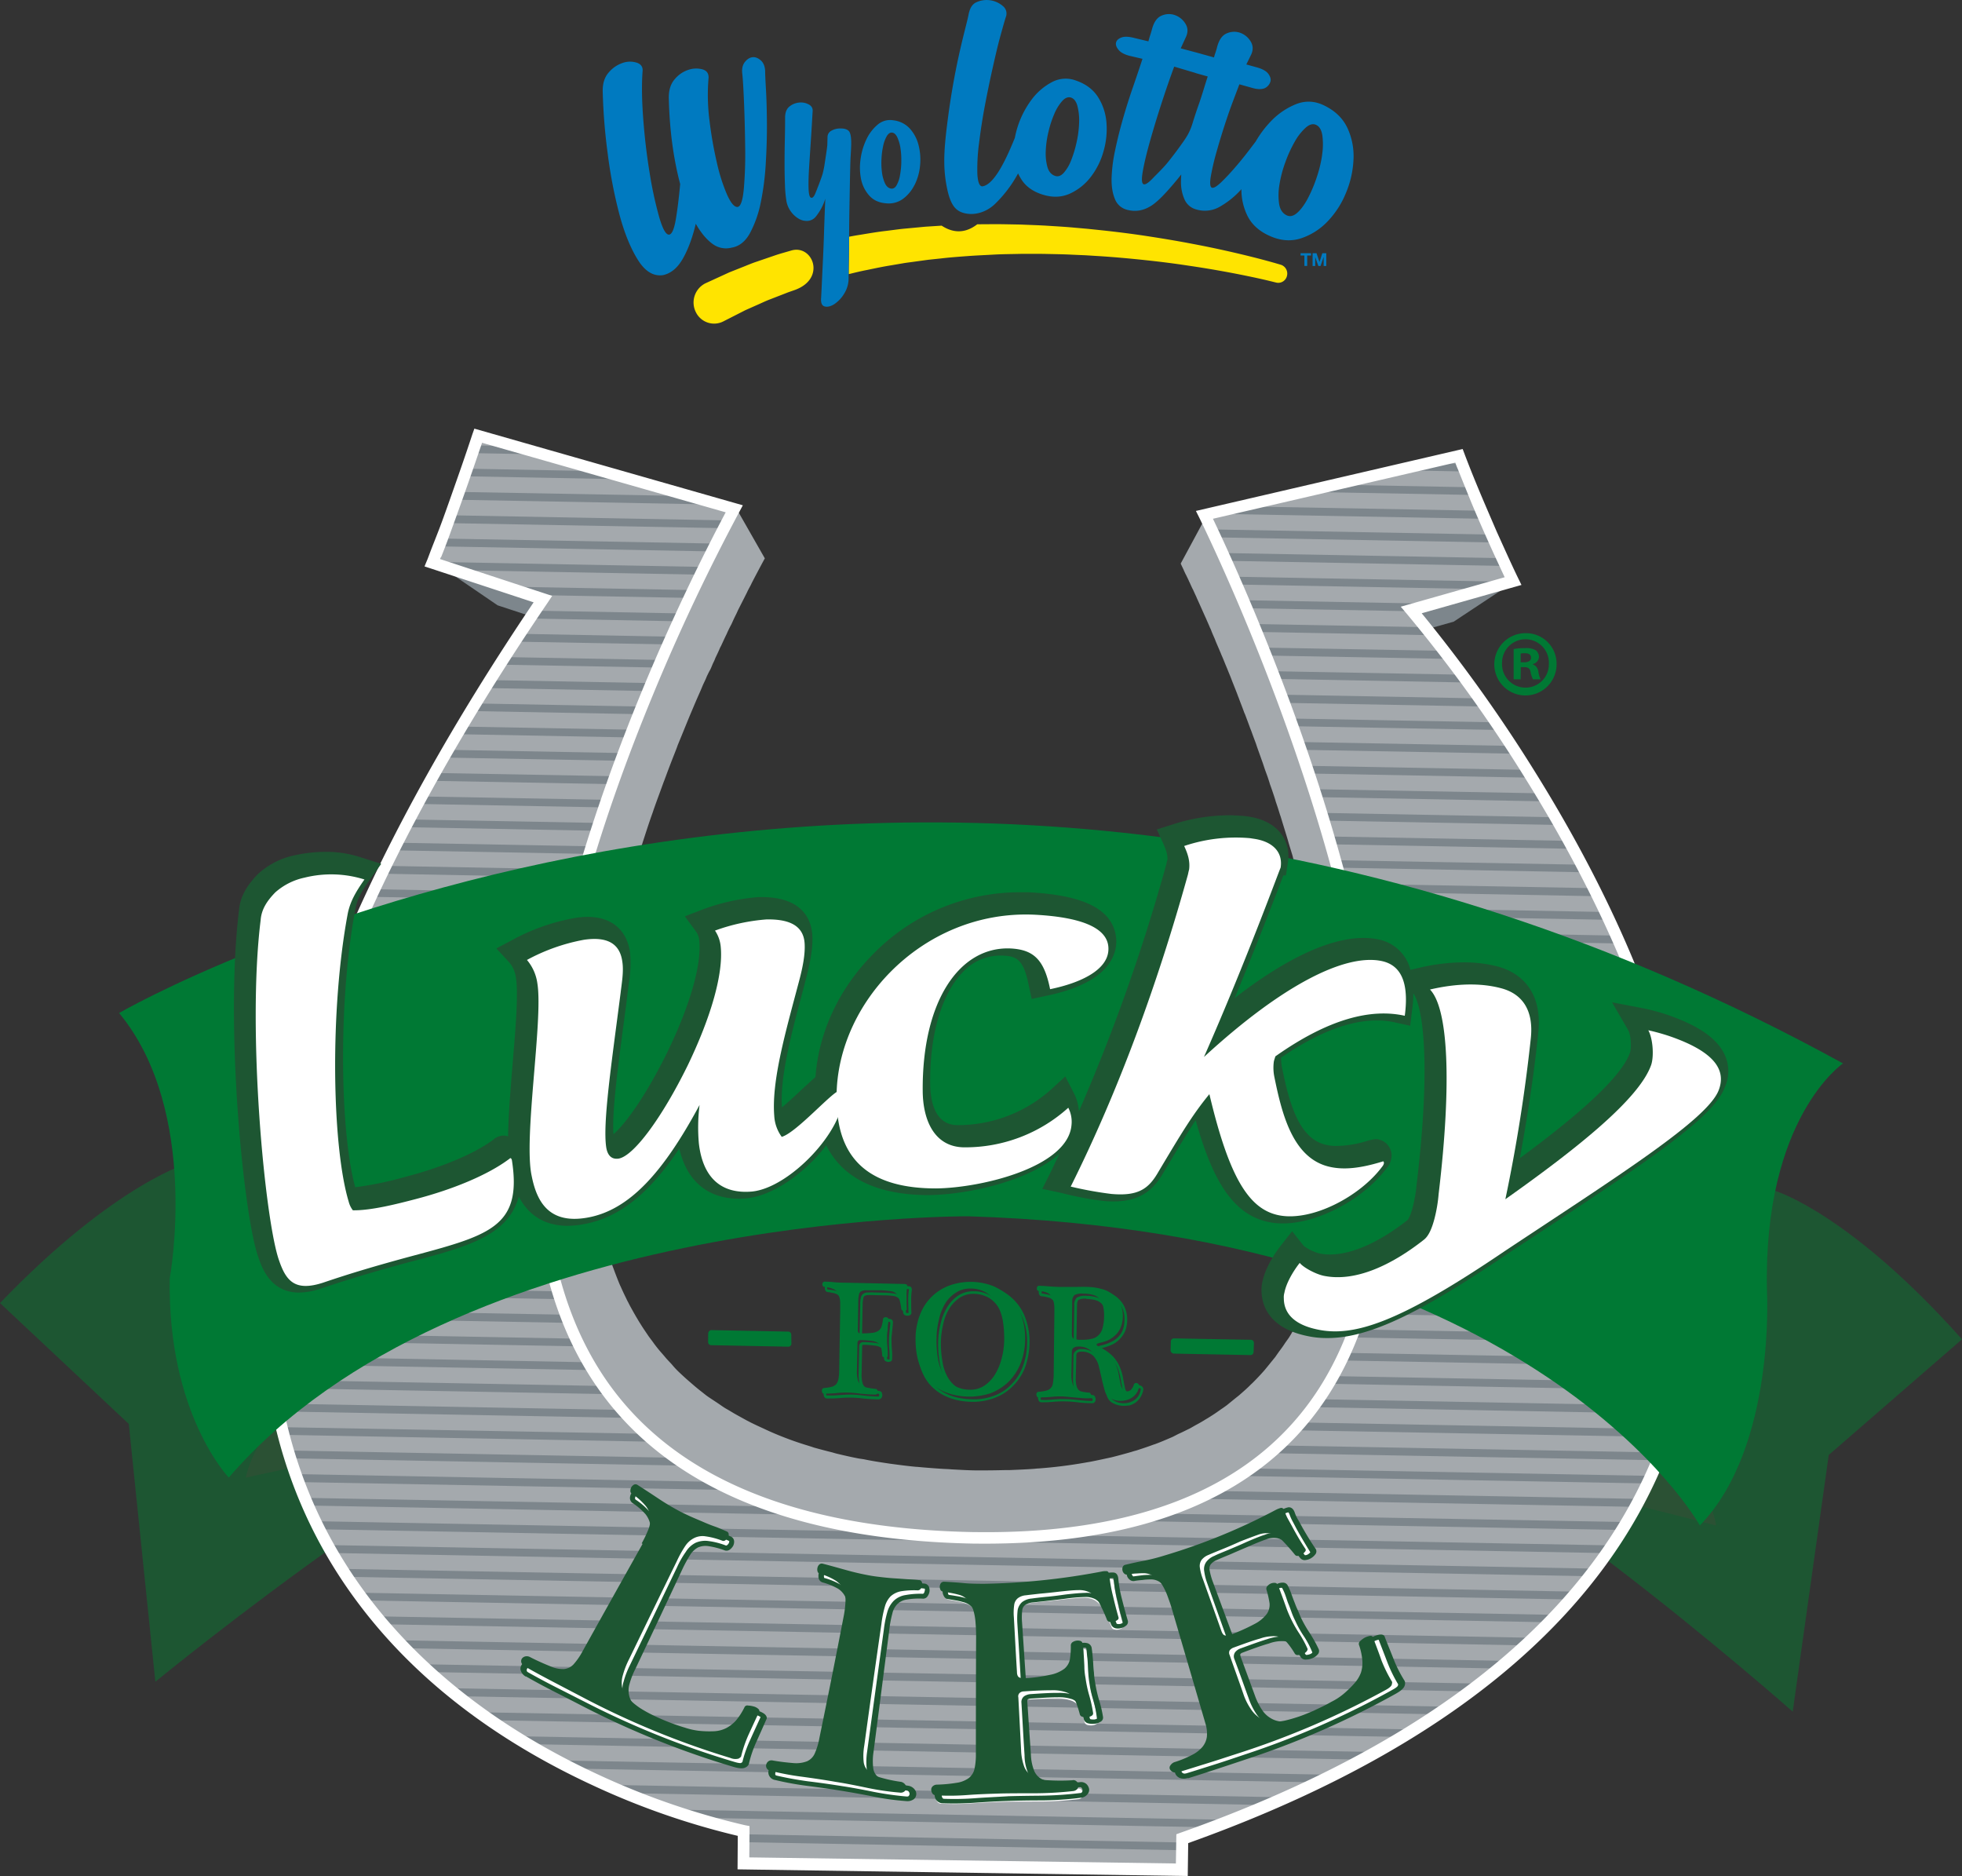
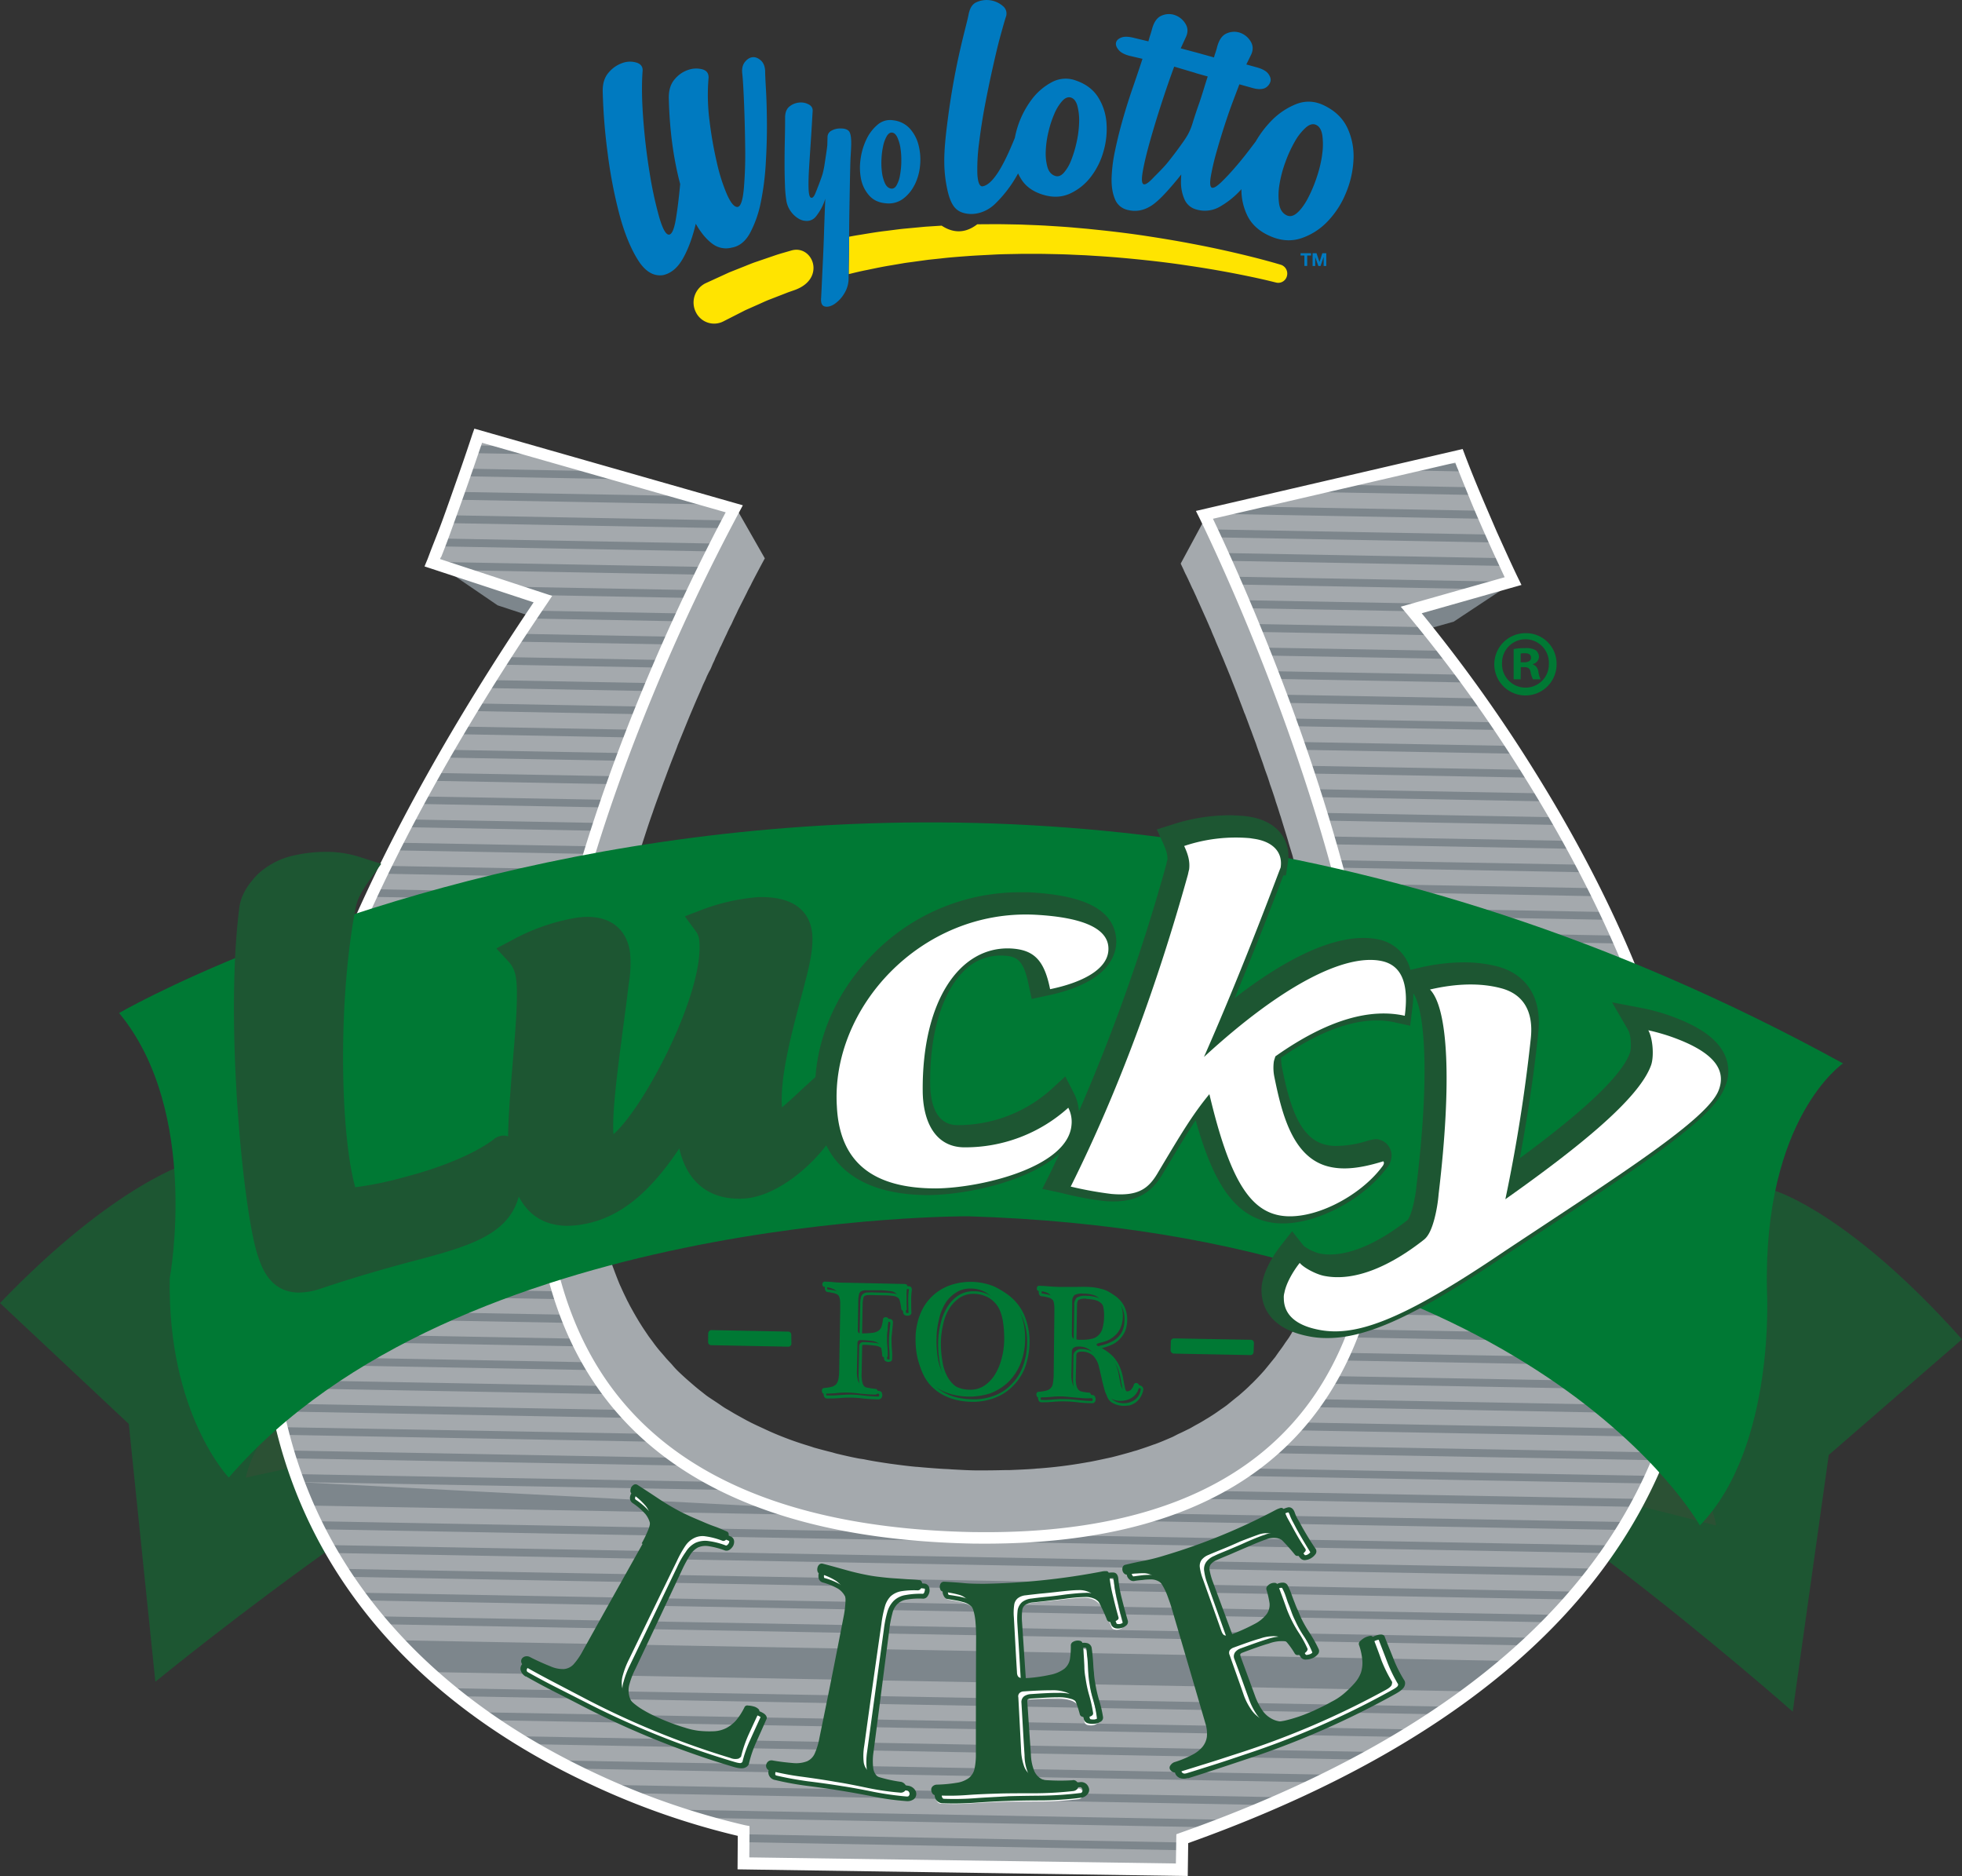
<svg xmlns="http://www.w3.org/2000/svg" viewBox="0 0 1704.9 1629.91">
  <rect x="0" y="0" width="1704.9" height="1629.91" fill="#333333" stroke="none" />
  <defs>
    <style>.cls-1{fill:#1d5632;}.cls-2{fill:#2b5134;}.cls-3{fill:#7d868c;}.cls-4{fill:#a4a9ad;}.cls-5{fill:url(#radial-gradient);}.cls-6{fill:#fff;}.cls-7{fill:#007934;}.cls-8{fill:#ffe400;}.cls-9{fill:#007ac0;}</style>
    <radialGradient id="radial-gradient" cx="4338.16" cy="1216.79" r="191.54" gradientTransform="matrix(3.23, 0, 0, -3.23, -13128.09, 4903.1)" gradientUnits="SpaceOnUse">
      <stop offset="0" stop-color="#fff" />
      <stop offset="0.37" stop-color="#fdfdfd" />
      <stop offset="0.53" stop-color="#f6f6f7" />
      <stop offset="0.65" stop-color="#e9ebec" />
      <stop offset="0.75" stop-color="#d7dadc" />
      <stop offset="0.84" stop-color="#c0c4c7" />
      <stop offset="0.92" stop-color="#a3a9ae" />
      <stop offset="0.99" stop-color="#818a90" />
      <stop offset="1" stop-color="#7d868c" />
    </radialGradient>
  </defs>
  <g id="Layer_2" data-name="Layer 2">
    <g id="Layer_1-2" data-name="Layer 1">
      <path class="cls-1" d="M166,1009.61s-65.2,17.5-166,122.5l111.9,105,23.1,224s296.8-243.3,411.9-255.7C547.1,1205.11,383.1,948.61,166,1009.61ZM1543.6,1035s64.5,19.9,161.3,128.6l-115.8,100.5-31.3,223s-287.5-254.3-402.2-271c0,0,173.2-250.2,388-181.1Z" />
      <path class="cls-2" d="M213.6,1283.81s267.7-60.4,319.7-49.4L445.6,1082s-213.1,110.6-232,201.8Zm1277.7,41.6s-265.3-70.2-317.8-61.1l93.2-149.2S1475.9,1233.81,1491.3,1325.41Z" />
      <path class="cls-3" d="M1316.7,504.71l-53.5,35.4-78.3,22.1,43.4-32.3,88.4-25.2m-842.8,15.7,43.4,33.4-84.9-27.9-54.5-37.2,96,31.7" />
      <path class="cls-4" d="M1162.6,1191.41c1.5-2.9,3-5.8,4.4-8.8q1.5-2.85,3-6c1.4-3.1,2.9-6.4,4.2-9.6.7-1.9,1.4-3.7,2.3-5.6,1.6-4.1,3-8.2,4.6-12.4.4-1.2.9-2.2,1.2-3.4,1.8-5.3,3.4-10.9,5-16.4.3-1,.6-2.3.9-3.3,1-3.9,2-7.5,2.9-11.4a15.52,15.52,0,0,1,.4-2.1c.5-1.8.8-3.9,1.3-5.7.8-3.8,1.5-7.6,2.3-11.4.4-2.3.7-4.4,1.1-6.7.6-3.5,1.2-7.2,1.7-10.9q.45-3.6.9-6.9c.5-3.8,1-7.4,1.3-11.1.2-2.3.4-4.6.7-7,.3-3.8.5-7.7.7-11.6q.3-3.3.3-6.6c.3-4.4.5-8.9.6-13.3a43.49,43.49,0,0,1,.2-5.1v-21c0-5.3-.2-10.9-.5-16.3,0-2.1-.3-4.3-.4-6.3-.2-4.4-.4-8.5-.8-12.8,0-2.3-.3-4.7-.4-7.1-.4-4-.7-8-1.1-12-.2-2.7-.4-4.9-.7-7.4-.3-4-.8-8-1.3-12,0-1.4-.3-2.7-.4-4.1s-.3-2.1-.4-3.1c-.6-4.2-1.2-8.3-1.8-12.7-.2-2.2-.5-4.5-.9-6.8-.7-4.7-1.4-9.3-2.2-14-.2-1.7-.6-3.5-.8-5.3-2.1-12.4-4.4-24.9-7-37.3a4.67,4.67,0,0,0-.3-1.7c-.4-1.9-.8-3.8-1.1-5.7-1-4.4-1.9-9-3-13.3-.5-2.3-1-4.7-1.6-7-.9-4-1.8-8-2.9-12.1-.5-2.5-1.1-5-1.7-7.4-1-3.9-1.9-7.9-3-11.8-.6-2.4-1.2-4.8-1.9-7.3-.9-3.9-2-7.9-3.1-11.7-.6-2.5-1.3-4.8-1.9-7.1-1.1-4-2.3-8.2-3.5-12.3-.5-2.1-1.1-4.1-1.7-6.1-1.5-5.1-3-10.2-4.4-15.2l-.9-3c-1.8-6-3.6-11.9-5.3-17.7-.6-1.9-1.2-3.8-1.7-5.6-1.3-4-2.5-8-3.8-11.9-.7-2.3-1.5-4.7-2.4-7.1-1-3.3-2.1-6.7-3.3-10-.8-2.5-1.7-5-2.7-7.4-1.1-3.2-2.2-6.3-3.2-9.4-.9-2.4-1.7-4.8-2.7-7.3-1.1-3-2.2-6-3.2-8.9s-1.7-4.9-2.7-7.4-2.1-5.7-3-8.5c-.6-1.7-1.4-3.5-2-5.3l-.6-1.8c-1.1-3.1-2.4-6.2-3.6-9.2-.7-1.9-1.4-4-2.2-5.9-1.8-4.7-3.5-9.4-5.3-13.8v-.3c-.7-1.8-1.4-3.6-2.1-5.3-1.1-2.9-2.3-5.8-3.4-8.6-.9-2.1-1.7-4.2-2.5-6.2s-2-4.8-3-7.2-1.7-4.1-2.5-6.1-1.8-4.5-2.7-6.6-1.7-4-2.4-6a66.45,66.45,0,0,0-2.7-6.1c-.9-2-1.6-3.8-2.3-5.7a54.49,54.49,0,0,0-2.5-5.5c-.9-1.8-1.5-3.7-2.4-5.5s-1.4-3.4-2.1-5.1-1.6-3.6-2.4-5.3c-.3-1-.8-1.9-1.2-2.9-1.9-4.3-3.8-8.3-5.5-12.2a14.72,14.72,0,0,0-1-2.2q-1.2-2.7-2.4-5.1a13.9,13.9,0,0,0-1.2-2.8l-2.1-4.5c-.3-.8-.7-1.5-1-2.3-.6-1.5-1.3-2.8-1.9-4.2a8.65,8.65,0,0,1-.7-1.7c-.6-1.3-1.2-2.7-1.7-3.7l-.7-1.3c-.5-1.2-1-2.2-1.4-3.1a4.05,4.05,0,0,1-.5-.9c-1-2.1-1.9-3.8-2.3-4.9l-22.6,41.9c.5,1.3,1.5,3.2,2.7,5.8a.6.6,0,0,0,.1.4c.6,1.1,1.2,2.7,2,4,.1.2.1.3.2.5.7,1.4,1.4,2.8,2.2,4.6a3.13,3.13,0,0,0,.5,1c.7,1.6,1.5,3.4,2.4,5.3l.6,1.1c.9,2,1.9,4.2,2.9,6.3,0,.3.3.5.3.8,2.3,5,4.8,10.7,7.5,16.7l.4.8c1.1,2.7,2.5,5.6,3.6,8.4a16,16,0,0,1,1.2,2.7c.9,2.4,2,4.8,3.1,7.3.4,1.1.8,2.2,1.3,3.3,1,2.4,2.1,4.8,3.1,7.3.6,1.2,1,2.5,1.6,3.8,1.1,2.4,2.1,5,3.1,7.5.6,1.3,1.1,2.7,1.7,4,1,2.7,2.2,5.3,3.3,8.2.5,1.3,1,2.7,1.5,3.9,1.4,3.5,2.8,7,4.2,10.7a13.36,13.36,0,0,0,.7,1.8c1.6,4.4,3.4,8.8,5,13.3.3.7.6,1.3.8,1.8,1.4,3.8,2.9,7.7,4.3,11.6.6,1.5,1.1,2.7,1.6,4.2,1.2,3.3,2.4,6.5,3.6,9.7.5,1.7,1.1,3.3,1.7,5,1.1,3.1,2.2,6.1,3.3,9.3.7,1.8,1.3,3.7,1.9,5.5,1,3.1,2.2,6.1,3.3,9.3.6,1.9,1.3,3.8,1.8,5.7,1.2,3.2,2.3,6.5,3.4,9.8.6,1.8,1.2,3.6,1.7,5.5,1.3,3.7,2.5,7.5,3.7,11.4.5,1.3.9,2.7,1.3,4,1.6,5.3,3.3,10.7,4.9,16l.6,2c1.3,4.7,2.8,9.3,4.2,14,.4,1.8.9,3.6,1.4,5.3,1.1,3.7,2.1,7.3,3.1,10.9.6,2.1,1,4.2,1.6,6.3,1,3.5,1.9,6.9,2.7,10.3.6,2.2,1.2,4.4,1.7,6.6.8,3.4,1.7,6.8,2.5,10.3.5,2.2,1,4.3,1.5,6.6.9,3.6,1.7,7.1,2.7,10.7.5,2.1.9,4.2,1.4,6.4.9,4,1.8,7.8,2.7,11.7.4,1.8.7,3.6,1.1,5.3,2.3,11.3,4.4,22.7,6.4,34.2.2,1.8.5,3.7.8,5.3.6,3.9,1.3,7.8,1.8,11.7.3,2.2.7,4.4.9,6.6.5,3.5,1,7,1.3,10.5.3,2.4.6,4.7,1,7,.3,3.5.7,6.8,1,10.1.2,2.3.5,4.6.7,7.1.3,3.4.6,6.8.8,10.1.2,2.3.4,4.6.6,6.8l.6,10.8q.3,3,.3,6c.2,4.7.4,9.4.4,14.1a12.29,12.29,0,0,0,.2,2.7v16.5c0,1.6-.2,3.1-.2,4.5-.2,4.1-.4,8-.4,11.8,0,1.9-.2,3.9-.3,5.9-.2,3.5-.5,6.8-.8,10.3-.2,2.1-.3,4.1-.5,6.1-.4,3.4-.7,6.6-1,9.9-.3,2.1-.6,4.1-.9,6.1-.4,3.3-.8,6.6-1.5,9.8-.3,1.9-.6,3.9-1,5.8-.6,3.4-1.2,6.8-1.9,10.2-.4,1.7-.7,3.4-1.1,5.1-.9,3.9-1.9,8-2.9,11.9-.3,1-.5,2-.8,3-1.4,5-2.9,9.8-4.5,14.6-.3.9-.7,1.8-1,2.7-1.3,3.7-2.7,7.5-4.1,11.1-.7,1.6-1.4,3.2-2,4.7-1.2,3.1-2.5,6.1-3.8,9-.8,1.7-1.6,3.4-2.5,5.2-1.4,2.7-2.7,5.3-4.1,8-1,1.8-1.9,3.5-2.9,5.2-1.4,2.7-2.9,5.3-4.4,7.6l-3.2,4.5c-1.7,2.7-3.5,5.1-5.3,7.5-1.1,1.6-2.2,3.1-3.2,4.6l-6.5,8-2.7,3.3c-3.2,3.7-6.6,7.3-10.1,10.8-.6.6-1.2,1.2-1.8,1.7-2.9,3-6.1,5.8-9.2,8.5-1.2,1.1-2.6,2.2-3.9,3.2l-8,6.5c-1.5,1.1-3,2.2-4.7,3.3-2.7,1.9-5.3,3.8-8.2,5.6-1.7,1.1-3.4,2.2-5.2,3.2-2.8,1.8-5.8,3.5-8.8,5.1-1.8,1-3.6,2.1-5.3,3-3.3,1.6-6.6,3.3-9.8,4.7-1.8.9-3.6,1.9-5.3,2.7-4.9,2.1-9.9,4.3-15.1,6.2-.3.1-.6.2-1,.3-5.1,1.9-10.2,3.6-15.5,5.3-1.3.3-2.6.7-3.8,1.1-5.6,1.6-11.4,3.2-17.4,4.7-6.1,1.3-12.3,2.7-18.6,3.9l-4.1.7a400.41,400.41,0,0,1-40.7,5.1c-1.2,0-2.5.2-3.7.3-6.8.5-14,.8-21.3,1.1H874q-11.4.3-23.4.3c-8,0-16-.5-23.6-.9-2.3-.2-4.7-.3-7-.4-8-.5-15.6-1.1-23.2-1.8h-.5c-7.8-.7-15.1-1.7-22.6-2.7-2.1-.3-4-.6-6-.9-5.9-.9-11.5-1.8-17.1-3l-4.1-.6c-6.9-1.3-13.3-2.8-20-4.4-1.1-.3-2.1-.6-3.1-.9-5.6-1.4-11-2.8-16.3-4.3-1.3-.5-2.7-.9-3.9-1.3-6.3-1.9-12.3-3.9-18.2-6.1-.1-.1-.3-.1-.5-.2-5.6-2.1-11-4.3-16.1-6.6-1.5-.7-2.9-1.3-4.3-2-4.2-1.9-8.3-3.8-12.3-5.8-1.2-.7-2.4-1.2-3.6-1.9l-8.5-4.7c-2.9-1.6-5.5-3.3-8.2-4.8s-4.9-3.2-7.3-4.8-5.3-3.5-8-5.3-4.4-3.3-6.6-5-4.9-3.9-7.2-5.9-4.2-3.6-6.1-5.3-4.5-4.1-6.7-6.2a71.49,71.49,0,0,1-5.3-5.7c-1.6-1.9-4.2-4.4-6.1-6.7s-3.3-3.8-5-5.8-3.9-4.8-5.6-7.2-3-3.9-4.4-6c-1.7-2.5-3.4-5-5.1-7.6-1.3-2.1-2.7-4.2-3.9-6.3q-2.4-4-4.5-7.8c-1.4-2.5-2.7-4.8-3.8-7.1-.9-1.5-1.5-3-2.3-4.6-1.5-3-2.9-6.1-4.3-9.2-.7-1.4-1.3-2.9-1.9-4.4-1.5-3.7-2.9-7.4-4.3-11.2-.3-.9-.7-1.7-1-2.7-1.6-4.6-3.1-9.4-4.5-14.2a21.36,21.36,0,0,1-.9-3.4c-1.1-3.6-2-7.3-3-10.9-.4-1.5-.7-3-1-4.5-1-4.1-1.9-8.2-2.7-12.4a16,16,0,0,0-.5-2.1c-.9-4.9-1.6-9.9-2.3-14.8q-.3-2.25-.6-4.8c-.4-3.5-.9-7.1-1.2-10.7-.1-1.9-.3-3.8-.5-5.7-.3-3.5-.7-7.1-.8-10.7-.1-1.7-.2-3.6-.3-5.3-.3-4-.3-8-.4-12.1a25.49,25.49,0,0,0-.2-3.9v-18.1c0-2.7.2-5.3.3-8,.1-3.3.2-6.7.4-10.1.2-2.7.4-5.8.6-8.5.3-3.2.4-6.4.8-9.7s.6-6,.9-9,.6-6.1,1.1-9.2c.2-2.1.5-4.3.7-6.4,1-8,2.2-16,3.4-24a14.16,14.16,0,0,0,.4-2c1.4-8.6,3-17.1,4.6-25.7a50.33,50.33,0,0,0,1-5.6c1.8-8.4,3.7-16.8,5.6-25.1q.45-1.8.9-3.9c1.8-7.7,3.7-15.4,5.8-23,.3-1.4.7-2.8,1.1-4.2,2.4-8.9,4.8-17.7,7.4-26.4.6-1.6,1-3.3,1.5-5,2.7-8.6,5.3-17.1,8-25.6.4-1.4.8-2.7,1.3-4.2,2.7-8.3,5.3-16.4,8.2-24.4l.6-1.8c2.9-8.4,6-16.5,8.9-24.6.7-1.6,1.2-3.2,1.8-4.7,2.8-7.7,5.8-15.3,8.7-22.7.6-1.5,1.2-3.1,1.7-4.6,3.1-7.5,6.1-14.9,9-22,1.8-4.4,3.7-8.8,5.5-13.1l.9-2.1c1.5-3.5,3-6.9,4.6-10.5.7-1.6,1.4-3.4,2.1-5,1.1-2.3,2.3-4.7,3.2-7.1.9-1.8,1.7-3.6,2.7-5.3s1.9-4.4,2.9-6.5a30,30,0,0,0,1.8-4.1c1.4-2.9,2.7-5.6,3.8-8.2a15.05,15.05,0,0,1,1.1-2.2c1.6-3.4,3.1-6.8,4.7-10,.5-1,.9-2.1,1.4-3.1.9-1.9,1.9-3.9,3-5.9.7-1.5,1.3-2.9,2-4.4s1.5-3.1,2.3-4.7l1.6-3.5c2.7-5.3,5.3-10.4,7.6-15,.3-.7.6-1.3.9-1.9.9-1.8,1.9-3.5,2.7-5.1.2-.5.4-.9.6-1.3,5.6-10.8,9.6-18.2,11.3-21.3l-24.3-42.6c-.6.9-1.3,2.5-2.2,4a2.38,2.38,0,0,0-.6,1.1c-.5.9-.9,1.8-1.5,2.7a2.38,2.38,0,0,1-.6,1.1c-1.7,3.2-3.8,7.3-6.3,12-.4.7-.7,1.4-1,1.9-.7,1.4-1.5,2.9-2.2,4.3-.4.9-1,1.8-1.3,2.7-.7,1.4-1.5,2.8-2.2,4.3l-.3.6c-.7,1.5-1.5,3-2.2,4.4s-1.5,3.1-2.3,4.8c-1.1,2.1-2.1,4.2-3.2,6.4-.8,1.5-1.5,3-2.3,4.6s-1.5,3.1-2.2,4.7-1.8,3.6-2.7,5.6a3.1,3.1,0,0,0-.6,1.3c-.5,1.1-1.1,2.3-1.7,3.4-.9,1.8-1.7,3.6-2.7,5.5-1.6,3.3-3.3,6.9-4.9,10.4-.5,1.3-1.2,2.5-1.8,3.8-1.2,2.7-2.7,5.5-3.8,8.4q-1.05,2.1-2.1,4.5c-.8,1.6-1.1,2.5-1.6,3.7s-1.2,2.9-1.9,4.3c-.8,1.9-1.7,3.6-2.7,5.5-1.3,2.9-2.5,5.9-3.8,8.9-.6,1.6-1.4,3.2-2.2,4.9-1.7,4-3.5,8.2-5.3,12.3-.2.6-.5,1.3-.7,2-2,4.6-3.9,9.2-5.9,14a3.55,3.55,0,0,1-.4.9c-.1.2-.2.5-.3.7-.5,1.1-.8,2.2-1.3,3.2-1.6,3.8-3.1,7.6-4.7,11.4-.8,1.9-1.5,3.9-2.4,6-1.1,3.1-2.7,6.4-3.9,9.6-.9,2.3-1.8,4.6-2.7,6.8l-3.6,9.6c-1,2.4-1.8,4.8-2.7,7.3-.3,1-.8,2-1.2,3l-.9,2.7c-3.5,9.2-6.9,18.6-10.3,28.4a4.42,4.42,0,0,1-.5,1.5c-3.3,9.5-6.6,19.3-9.8,29.1-.3.7-.5,1.5-.8,2.2-.1.3-.2.7-.3,1-3,9.7-6.1,19.6-9,29.6a46.4,46.4,0,0,0-1.6,5.3c-3,9.9-5.6,19.7-8.3,29.8l-.5,1.7c-.3,1.1-.6,2.1-.8,3.2-2.2,8.7-4.5,17.4-6.5,26.1-.2,1-.6,2-.7,3a5,5,0,0,1-.2,1.2c-2.2,9.4-4.2,18.8-6.1,28.2-.2,1.1-.5,2.2-.7,3.2s-.3,2.3-.6,3.3c-1.8,9.6-3.5,19.3-5.1,28.8v.7c-.1.7-.2,1.3-.3,2-1,5.7-1.9,11.3-2.5,16.9-.5,3.5-.9,6.9-1.3,10.3a19.93,19.93,0,0,0-.5,3.4,16.28,16.28,0,0,0-.3,3.1q-.75,5.85-1.2,11.7c-.2,2.2-.7,4.3-.8,6.6v2.4c-.4,3.8-.6,7.6-.9,11.6-.2,2.3-.4,4.7-.6,7.1v2.1c-.2,3.9-.3,7.7-.5,11.7,0,2.3-.2,4.7-.2,7.2v26.4c.2,3.5.2,6.9.4,10.4,0,1,0,2.2.1,3.1.2,2.1.2,4.1.3,6.1s.2,4.4.4,6.6a45.73,45.73,0,0,0,.5,5.2,34.66,34.66,0,0,0,.6,6.4c0,1.4.2,2.8.3,4.1.3,2.7.7,5.3,1.1,8a30.74,30.74,0,0,0,.7,5.3,7.61,7.61,0,0,0,.3,2.1c.6,4.6,1.3,9.2,2.1,13.7l.3.9c.2.8.3,1.6.5,2.4q.9,5.1,2.1,10.2c.3,1.3.6,2.7.9,3.9s.9,3.1,1.2,4.7.6,3.1,1,4.7c.7,2.7,1.5,5.3,2.3,8,.3,1.3.7,2.5,1,3.7a2.84,2.84,0,0,0,.4,1.3c1.5,4.8,2.9,9.4,4.6,14a1.42,1.42,0,0,1,.2.6c.4.9.8,1.8,1.1,2.7,1.3,3.3,2.7,7,3.9,10.4l1.1,2.5c.7,1.7,1.4,3.3,2.1,4.9a62.84,62.84,0,0,0,2.7,5.9c.7,1.5,1.5,2.9,2.2,4.4s1.7,3.5,2.5,5.1c.6,1.1,1.2,2.3,1.8,3.4s1.8,3.1,2.7,4.7c1.7,2.9,3.3,5.8,5,8.7,1.5,2.5,3,4.9,4.6,7.3,1.1,1.6,2,3.2,3.1,4.7,1.4,2.1,2.9,4.2,4.3,6.3a2.65,2.65,0,0,0,.5.6c.1.1.1.1.1.2a182.67,182.67,0,0,0,11.6,14.7c.2.2.3.4.4.5,4.1,4.7,8.2,9.2,12.5,13.6l.4.3.7.7c4.2,4.1,8.6,8.3,13.1,12.2a11.51,11.51,0,0,0,1.7,1.4c4.5,3.8,9.1,7.6,13.9,11.2a2.7,2.7,0,0,0,.8.7,6.38,6.38,0,0,0,1.4.8c4.7,3.6,9.6,6.9,14.7,10.1.9.6,1.8,1.2,2.7,1.7,5.1,3.2,10.4,6.3,15.8,9.2a10.93,10.93,0,0,0,1.5.8,6.63,6.63,0,0,0,1.9.9c3.8,2.1,7.8,3.9,11.8,5.9.2.1.3.2.5.3l2.1.9c3.4,1.5,6.9,3.1,10.5,4.7.7.3,1.5.7,2.4,1.1l2.1.9c4.2,1.7,8.6,3.4,12.9,5.1a1.85,1.85,0,0,1,.7.2,14.27,14.27,0,0,0,2.2.8c3.9,1.4,7.8,2.7,11.7,4a14.26,14.26,0,0,1,2.7.9,10.55,10.55,0,0,0,2.4.6c3.5,1.2,7.1,2.2,10.7,3.2.9.2,1.8.6,2.7.8a1.85,1.85,0,0,1,.7.2c4.5,1.3,9.4,2.5,14.1,3.6a9.83,9.83,0,0,0,1.6.5c1,.2,2.3.6,3.3.7,3.4.8,7.1,1.5,10.7,2.3,1.1.2,2.1.5,3.1.7l2,.3c5,1,9.9,1.9,15.1,2.7l.7.1a2.92,2.92,0,0,0,.9.2c5.5.9,11.1,1.7,16.6,2.5a25.12,25.12,0,0,1,2.7.4,12.41,12.41,0,0,1,2.7.3c5.8.7,11.5,1.4,17.4,2h1.1c6.3.7,12.8,1.2,19.4,1.6l2.2.2a24.52,24.52,0,0,0,2.7.2l18.2.9h3a16.05,16.05,0,0,1,3.1,0h4.2c1.5,0,2.9,0,4.3.1s2.9,0,4.3,0h21.4c3.3,0,6.7-.1,10-.3h2.1a24.2,24.2,0,0,0,3.8-.2c3.2-.1,6.2-.2,9.4-.4a28.25,28.25,0,0,0,2.9-.2c1-.1,2-.2,3-.2,3-.3,6-.5,8.9-.7l3.8-.2,1.8-.3c4.7-.3,9.3-.9,13.9-1.5h1.5c4.8-.6,9.7-1.4,14.4-2.1a4.68,4.68,0,0,0,1.7-.2l3.3-.6c3.2-.5,6.3-1,9.4-1.6a16.47,16.47,0,0,1,3.2-.6c1.1-.2,1.4-.3,2.2-.4,3.3-.7,6.8-1.5,10.1-2.2.9-.2,1.9-.4,2.9-.6a.9.9,0,0,1,.5-.1c4.4-1,8.7-2.2,12.8-3.4a12.86,12.86,0,0,1,1.9-.4,17.1,17.1,0,0,1,3-.9c2.8-.8,5.7-1.7,8.6-2.7l3.1-.9a7.49,7.49,0,0,1,1.6-.5c4-1.3,7.8-2.7,11.7-4.1l.8-.3c.9-.4,1.9-.7,2.7-1.1,2.8-1.1,5.6-2.2,8.4-3.4.8-.3,1.5-.6,2.3-.9a14.17,14.17,0,0,0,1.8-.8c4.4-1.9,8.8-4,13.1-6.1,1-.6,2-1,3-1.5,4.3-2.2,8.6-4.5,12.8-6.9a5.07,5.07,0,0,1,1.6-.9c3.8-2.3,7.8-4.8,11.6-7.3a16.44,16.44,0,0,1,2.2-1.4c3.9-2.6,7.6-5.3,11.3-8,.7-.5,1.6-1.2,2.3-1.7,3.6-2.9,7.2-5.8,10.7-8.8.6-.5,1.2-1.1,1.8-1.6,3.5-3.1,7-6.3,10.3-9.6.2-.2.3-.4.6-.5,3.3-3.4,6.4-6.8,9.5-10.3a9,9,0,0,0,.9-1c3.1-3.5,6-7.1,8.8-10.7a11.51,11.51,0,0,0,1.4-1.7c2.7-3.6,5.3-7.2,8-10.9.4-.5.7-1,1.1-1.6a31.76,31.76,0,0,1,2.7-3.7c1-1,1.4-2.5,2.2-3.7,1.6-2.7,3.3-5.5,4.9-8.3-1.4-1.9-.4-4.1.8-6.1Z" />
      <path class="cls-4" d="M417.6,378.61,640,442.21A1750.06,1750.06,0,0,0,564.6,602c-35.6,86.2-73.2,196.4-88.1,304.8-14.8,107.9-7.2,214.1,47.3,293.8s154.9,132.7,326.8,135.5c158.3,1.9,251.2-48.7,301.5-126.6s57.9-184.3,44.8-292.7c-13.3-108.9-47.4-220.3-79.8-307.4-32.4-87.6-63.1-150.6-68.6-162.1l221.1-51.2c.3.6,1.6,4.2,3.9,9.9s5.5,13.9,9.6,23.8,8.9,21.3,14.6,34,11.9,26.6,18.8,40.9l-88.4,25.2a1286.51,1286.51,0,0,1,103.3,143.4c49.4,79.4,103,184.4,128.6,297.3,25.3,112.2,22.9,232-38.9,342.2-61.4,109.7-181.7,210.1-391.8,284.6l-.5,26.9-380.9-5.5.2-28a673.09,673.09,0,0,1-128.7-44.4c-65.4-30.4-143.1-79.2-200.8-155.1-57.9-76.4-96-180.3-81.5-321.1,14.4-141.9,82.1-321.9,236.9-549.8l-95.9-31.7c0-.5.9-2.7,2.7-7s4.2-10.7,7.5-19.6,7.3-19.9,12.3-33.8C405.4,414.71,410.9,398.11,417.6,378.61Z" />
      <path class="cls-5" d="M417.4,382.41,639.8,446a1749.21,1749.21,0,0,0-75.3,159.8C528.9,692,491.3,802,476.4,910.41c-14.8,107.9-7.2,214.2,47.3,293.9s154.9,132.7,326.8,135.5c158.3,1.9,251.2-48.7,301.4-126.6s57.9-184.3,44.8-292.6c-13.3-109-47.4-220.3-79.8-307.4s-63.1-150.7-68.5-162.1l221.1-51.3c.2.6,1.6,4.1,3.9,9.9s5.5,14,9.7,23.8,8.9,21.3,14.6,34.1,11.9,26.6,18.8,41l-88.5,25.2a1276.15,1276.15,0,0,1,103.3,143.3c49.4,79.6,103.1,184.6,128.6,297.5,25.3,112.1,22.8,231.9-38.9,342.3-61.4,109.6-181.7,209.9-391.8,284.5l-.5,27-380.8-5.5.2-28.1a656.43,656.43,0,0,1-128.6-44.4c-65.5-30.4-143.1-79.2-200.8-155.2S222.6,1215,237,1074.11c14.4-141.9,82.1-321.8,236.9-549.9L378,492.61c0-.4,1-2.7,2.7-7s4.2-10.7,7.4-19.6,7.4-20,12.3-33.8C405.1,418.41,410.9,401.71,417.4,382.41Z" />
      <path class="cls-4" d="M1169.8,788.21l223,4.1c-2.2-4.6-4.4-9.2-6.7-13.7l-219.8-4.1C1167.5,779.11,1168.6,783.61,1169.8,788.21Z" />
      <path class="cls-4" d="M1164.5,767.61l218.1,4c-2.4-4.7-4.7-9.3-7.1-13.8l-214.7-4C1162,758.41,1163.2,763,1164.5,767.61Z" />
      <path class="cls-4" d="M1140.2,685.61l196.5,3.6c-2.4-4-4.8-8-7.3-11.8l-1.1-1.8L1135.7,672C1137.3,676.51,1138.7,681,1140.2,685.61Z" />
      <path class="cls-4" d="M1194.9,920.91c.4,3.4.8,6.9,1.2,10.3l252,4.7c-1.3-4.5-2.6-9.1-4-13.6l-249.6-4.6C1194.6,918.81,1194.8,919.81,1194.9,920.91Z" />
      <path class="cls-4" d="M1153,726.71l207.8,3.8c-2.6-4.7-5.2-9.2-7.8-13.8l-204.1-3.8C1150.2,717.51,1151.6,722.11,1153,726.71Z" />
      <path class="cls-4" d="M1193.6,910.91l248.4,4.6c-1.4-4.6-2.9-9.1-4.4-13.7l-245.8-4.5C1192.4,901.81,1193,906.31,1193.6,910.91Z" />
      <path class="cls-4" d="M1190.7,890.51l244.6,4.5c-1.6-4.6-3.2-9.2-4.9-13.8l-241.9-4.5C1189.2,881.31,1190,885.91,1190.7,890.51Z" />
      <path class="cls-4" d="M1349.1,710q-4-7.05-8.1-13.8l-198.5-3.7c1.4,4.5,2.9,9.1,4.3,13.7Z" />
      <path class="cls-4" d="M1187.3,869.91l240.6,4.5c-1.7-4.6-3.4-9.2-5.2-13.7l-237.8-4.4C1185.6,860.81,1186.4,865.41,1187.3,869.91Z" />
      <path class="cls-4" d="M1183.5,849.51l236.4,4.4c-1.8-4.6-3.7-9.2-5.6-13.7l-233.6-4.3C1181.6,840.41,1182.6,844.91,1183.5,849.51Z" />
      <path class="cls-4" d="M1179.2,829l232.2,4.3c-1.9-4.6-3.9-9.1-6-13.6l-229.2-4.3C1177.3,819.91,1178.3,824.51,1179.2,829Z" />
      <path class="cls-4" d="M1174.7,808.61l227.7,4.2c-2.1-4.6-4.2-9.2-6.3-13.7L1171.5,795C1172.5,799.51,1173.6,804,1174.7,808.61Z" />
      <path class="cls-4" d="M1158.9,747.31l213.1,3.9q-3.75-7.05-7.5-13.8l-209.5-3.9C1156.3,738.11,1157.6,742.61,1158.9,747.31Z" />
      <path class="cls-4" d="M1060.1,480.41l243.4,4.5c-2.1-4.7-4.1-9.2-6.1-13.6l-243.6-4.5C1055.7,470.71,1057.8,475.21,1060.1,480.41Z" />
      <path class="cls-4" d="M1069.4,501l243.7,4.5c-2.2-4.7-4.4-9.3-6.4-13.8l-243.4-4.5C1065.2,491.51,1067.2,496.11,1069.4,501Z" />
      <path class="cls-4" d="M1078.2,521.41l180.8,3.4,44.5-12.7-231.2-4.3C1074.2,512.11,1076.2,516.71,1078.2,521.41Z" />
      <path class="cls-4" d="M1046.6,451.41c.8,1.7,2.2,4.6,4,8.5l243.8,4.5c-2.1-4.8-4.1-9.3-5.9-13.7l-221.1-4.1Z" />
      <path class="cls-4" d="M1175.7,421.41l101.2,1.9c-2.1-5.2-3.9-9.7-5.3-13.3l-.2-.4-41.4-.8Z" />
      <path class="cls-4" d="M1094.9,440.21l190.6,3.5q-2.25-5.25-4.2-9.9c-.6-1.3-1.1-2.6-1.6-3.8l-130.5-2.4Z" />
      <path class="cls-4" d="M1095.4,562.61l156.1,2.8c-3.6-4.6-7.2-9.1-10.8-13.6L1089.9,549C1091.7,553.41,1093.5,557.91,1095.4,562.61Z" />
      <path class="cls-4" d="M1287.4,613.81l-173.4-3.2c.4,1,.7,2,1.1,2.9,1.3,3.5,2.6,7.1,3.9,10.7l177.9,3.3C1293.8,622.91,1290.6,618.31,1287.4,613.81Z" />
      <path class="cls-4" d="M1126.4,644.61l184.4,3.4c-3-4.6-6.1-9.2-9.2-13.8l-180-3.3C1123.1,635.51,1124.8,640,1126.4,644.61Z" />
      <path class="cls-4" d="M1111.4,603.51l171,3.2c-3.3-4.6-6.7-9.2-10-13.8l-166.2-3.1C1107.9,594.31,1109.6,598.91,1111.4,603.51Z" />
      <path class="cls-4" d="M1103.5,583.11l163.8,3c-3.4-4.6-6.9-9.2-10.4-13.7l-158.7-2.9C1099.9,573.91,1101.7,578.51,1103.5,583.11Z" />
      <path class="cls-4" d="M1081.2,528.41c1.9,4.4,3.8,9,5.8,13.7l148,2.7c-2.9-3.6-5.9-7.2-8.8-10.7l10.1-2.9Z" />
      <path class="cls-4" d="M1133.5,665.31l190.6,3.5c-2.9-4.7-5.9-9.3-8.9-14l-186.5-3.4C1130.3,656,1131.9,660.61,1133.5,665.31Z" />
      <path class="cls-4" d="M1196.8,1074l275.8,5.1c-.2-4.5-.5-9-.8-13.5l-273.5-5C1197.8,1065,1197.4,1069.51,1196.8,1074Z" />
      <path class="cls-4" d="M1427.1,1302.31c2.3-4.4,4.4-8.9,6.5-13.4l-350.3-6.5c-6.7,4.6-13.8,9-21.1,13.1Z" />
      <path class="cls-4" d="M1133.8,1235.91l318.3,5.9c1.5-4.5,2.8-9,4.1-13.4l-312.2-5.8C1140.8,1227.11,1137.4,1231.61,1133.8,1235.91Z" />
      <path class="cls-4" d="M1092.3,1275.91l344.3,6.4c2-4.5,3.9-9,5.7-13.6l-333.9-6.1C1103.3,1267.21,1098,1271.61,1092.3,1275.91Z" />
      <path class="cls-4" d="M624.4,472.31c2.3-4.5,4.6-8.9,6.9-13.4l-240.7-4.4c-1.6,4.3-3,8.3-4.3,11.8-.2.5-.4,1.1-.6,1.6Z" />
      <path class="cls-4" d="M1403.7,1342.71c2.9-4.5,5.7-8.9,8.4-13.4l-412.5-7.6a406.8,406.8,0,0,1-56.7,12.5Z" />
      <path class="cls-4" d="M1115.6,1255.91,1445,1262c1.7-4.5,3.3-8.9,4.8-13.4l-321.7-5.9C1124.2,1247.11,1120,1251.61,1115.6,1255.91Z" />
      <path class="cls-4" d="M1416.2,1322.41c1-1.7,2-3.5,3-5.2,1.5-2.7,3-5.4,4.4-8l-374.1-6.9a287,287,0,0,1-30.3,12.9Z" />
      <path class="cls-4" d="M614.2,492.61c2.2-4.5,4.5-9,6.8-13.5l-237.7-4.4c-1.8,4.7-3.2,8.4-4.3,11.2-.3.8-.6,1.6-.9,2.3Z" />
      <polygon class="cls-4" points="1026.9 1627.81 646.1 1620.81 646.1 1623.21 1026.9 1628.71 1026.9 1627.81" />
      <path class="cls-4" d="M1198.1,951.71l255.6,4.8c-1.2-4.6-2.4-9.3-3.7-13.9l-253.2-4.7C1197.2,942.51,1197.7,947.11,1198.1,951.71Z" />
-       <path class="cls-4" d="M1307.8,1449.71l-959.9-17.8c4.5,4.8,9.1,9.4,13.8,13.9l929.9,17C1297.1,1458.51,1302.5,1454.11,1307.8,1449.71Z" />
      <path class="cls-4" d="M474.2,1080.91c-.8-4.5-1.4-9-2.1-13.6L236.4,1063c-.5,3.8-.9,7.7-1.3,11.5-.1.7-.1,1.3-.2,2Z" />
      <path class="cls-4" d="M485.6,1128.71,232.2,1124c-.1,4.5-.1,9-.1,13.5l258,4.7C488.6,1137.91,487,1133.31,485.6,1128.71Z" />
      <path class="cls-4" d="M1350.4,1409.51l-1037.3-19.1c1.3,1.7,2.5,3.4,3.8,5.1,2.2,2.9,4.5,5.8,6.8,8.7L1337.1,1423C1341.7,1418.51,1346.1,1414,1350.4,1409.51Z" />
      <path class="cls-4" d="M1200.4,1019.61c-.1,4.6-.2,9.1-.4,13.7l269.1,5c-.6-4.6-1.2-9.2-1.8-13.7Z" />
      <path class="cls-4" d="M1200.5,1013l265.8,4.9c-.7-4.6-1.5-9.1-2.3-13.7l-263.6-4.9C1200.5,1003.91,1200.6,1008.41,1200.5,1013Z" />
      <path class="cls-4" d="M1256.7,402.61l12,.2c-.6-1.5-1-2.5-1.1-2.8Z" />
      <path class="cls-4" d="M1150.1,1213.51c-.5.7-.9,1.4-1.4,2.2l309.4,5.8c1.2-4.5,2.3-9,3.4-13.5l-304.5-5.7C1154.8,1206,1152.5,1209.81,1150.1,1213.51Z" />
      <path class="cls-4" d="M1199.5,972.11l259,4.8-.4-1.9c-.9-3.9-1.8-7.8-2.8-11.7l-256.8-4.7C1198.9,963,1199.2,967.61,1199.5,972.11Z" />
      <path class="cls-4" d="M1200.3,992.51l262.5,4.9c-.9-4.6-1.8-9.1-2.7-13.7l-260.2-4.8C1200,983.51,1200.2,988,1200.3,992.51Z" />
      <path class="cls-4" d="M1198.8,1053.61l272.4,5c-.4-4.5-.8-9-1.3-13.5l-270.2-5Q1199.4,1046.86,1198.8,1053.61Z" />
      <path class="cls-4" d="M1178.4,1155l291.4,5.4c.5-4.5,1-9,1.4-13.5l-288.4-5.3C1181.5,1146.11,1180,1150.61,1178.4,1155Z" />
      <path class="cls-4" d="M1170.4,1175.41l296.5,5.5c.8-4.5,1.4-9,2-13.5l-293-5.4C1174.2,1166.51,1172.4,1171,1170.4,1175.41Z" />
      <path class="cls-4" d="M1160.6,1195.61l302.4,5.6c1-4.5,1.9-9.1,2.7-13.7l-298.3-5.5C1165.3,1186.71,1163,1191.21,1160.6,1195.61Z" />
      <path class="cls-4" d="M1193.9,1094.21l279.3,5.2c0-4.5-.1-9.1-.3-13.6l-276.9-5.1Z" />
      <path class="cls-4" d="M1189.9,1114.61l283,5.2c.1-4.5.2-9.1.3-13.6l-280.5-5.2C1191.9,1105.61,1190.9,1110.11,1189.9,1114.61Z" />
      <path class="cls-4" d="M1184.8,1134.81l287,5.3c.3-4.5.6-9,.8-13.5l-284.3-5.2C1187.3,1125.91,1186.1,1130.41,1184.8,1134.81Z" />
      <path class="cls-4" d="M488,836.71c1-4.5,2-9,3.1-13.5l-185-3.4-5.7,13.5Z" />
      <path class="cls-4" d="M537.3,1224.91c-3.7-4.5-7.3-9-10.7-13.7l-289-5.3c.7,4.6,1.4,9.1,2.2,13.5Z" />
      <path class="cls-4" d="M521.5,1204.11c-3.1-4.5-6-9.1-8.8-13.8l-277.9-5.1c.5,4.6,1,9.1,1.6,13.6Z" />
      <path class="cls-4" d="M556.7,1245.61c-4.7-4.5-9.1-9.1-13.4-13.8l-302.2-5.6c.9,4.6,1.9,9.2,2.9,13.7Z" />
      <path class="cls-4" d="M581.2,1266.41c-6-4.5-11.6-9.1-17-13.9l-318.5-5.9c1.1,4.6,2.3,9.1,3.6,13.6Z" />
      <path class="cls-4" d="M508.9,1183.51c-2.5-4.5-4.9-9.1-7.1-13.8l-268.6-5c.3,4.6.6,9.1,1,13.6Z" />
-       <path class="cls-4" d="M659.4,1308.61a347.28,347.28,0,0,1-32.5-14.2l-368.8-6.8c1.7,4.6,3.4,9.2,5.2,13.7Z" />
+       <path class="cls-4" d="M659.4,1308.61a347.28,347.28,0,0,1-32.5-14.2l-368.8-6.8Z" />
      <path class="cls-4" d="M613.4,1287.31c-7.9-4.4-15.4-9.1-22.5-14L251.4,1267c1.4,4.6,2.9,9.2,4.4,13.7Z" />
      <path class="cls-4" d="M469.3,1040.11c-.3-4.5-.6-9-.8-13.5l-225.9-4.2c-.8,4.5-1.6,9-2.3,13.5Z" />
      <path class="cls-4" d="M471.3,1060.61c-.5-4.5-1-9-1.4-13.5l-230.7-4.3c-.7,4.5-1.3,9-1.9,13.5Z" />
-       <path class="cls-4" d="M468.2,1019.71c-.1-4.5-.2-9.1-.3-13.6L246.5,1002c-1,4.6-1.9,9.1-2.7,13.6Z" />
      <path class="cls-4" d="M498.6,1163c-2-4.5-3.9-9.1-5.8-13.7l-260.5-4.8c.1,4.6.3,9.1.5,13.6Z" />
      <path class="cls-4" d="M478.2,1101.41c-1-4.5-2-9.1-2.8-13.7l-241.1-4.5c-.4,4.6-.7,9.1-1,13.6Z" />
      <path class="cls-4" d="M483.5,1121.91c-1.3-4.5-2.6-9.1-3.7-13.7l-246.9-4.6c-.2,4.6-.4,9.1-.6,13.6Z" />
      <path class="cls-4" d="M1203.2,1522.31c7.5-4.3,14.8-8.7,22-13.1l-805-14.8c6.8,4.8,13.6,9.5,20.4,13.9Z" />
      <path class="cls-4" d="M1081,1581.31c10.5-4.2,20.7-8.6,30.6-12.9l-578.4-10.7c11.6,5.1,23.4,9.8,35.3,14.2Z" />
      <path class="cls-4" d="M1126.6,1561.71c9.3-4.3,18.4-8.6,27.3-13l-665.3-12.3q14.55,7.65,28.5,14.1Z" />
      <path class="cls-4" d="M1166.8,1542.11q12.6-6.45,24.6-13.2l-739.8-13.7c8,5,16,9.6,24,14.1Z" />
      <path class="cls-4" d="M680,1315.71,266.2,1308c2,4.6,4,9.2,6.1,13.6l468.4,8.7A466.39,466.39,0,0,1,680,1315.71Z" />
      <polygon class="cls-4" points="1027 1621.01 1027.3 1607.51 646.3 1600.51 646.2 1614.01 1027 1621.01" />
      <path class="cls-4" d="M468,999.51c0-4.5.1-9.1.2-13.7l-217-4c-1.1,4.6-2.1,9.1-3.1,13.7Z" />
      <path class="cls-4" d="M1030,1600.81c11.9-4.2,23.5-8.6,34.8-13L589.2,1579c16.7,5.5,33.7,10.4,50.8,14.5Z" />
      <path class="cls-4" d="M1356.5,1403.11c4.1-4.4,8-8.9,11.9-13.4l-1069.5-19.8q4.5,7,9.3,13.8Z" />
      <path class="cls-4" d="M507.7,409.11l-50.9-14.6-45-.8c-1.6,4.7-3.1,9.2-4.6,13.5Z" />
      <path class="cls-4" d="M1389.6,1362.91q5-6.75,9.6-13.5l-520.4-9.6c-9.8.3-19.8.4-30.1.3-13.5-.2-26.6-.7-39.2-1.6l-534-9.9c2.3,4.7,4.7,9.2,7.1,13.7Z" />
      <path class="cls-4" d="M1374.1,1382.91c3.7-4.5,7.2-8.9,10.6-13.4l-1098.3-20.3q4.05,7.05,8.1,13.8Z" />
      <path class="cls-4" d="M1315.4,1443.11c5.1-4.5,10.1-9,14.9-13.5l-1000.9-18.5c4,4.8,8.1,9.4,12.2,13.9Z" />
      <path class="cls-4" d="M1264.9,1482.91c6.2-4.4,12.2-8.8,18-13.3l-914.2-17c5.2,4.8,10.4,9.5,15.7,14Z" />
      <path class="cls-4" d="M1235.6,1502.71q10.2-6.45,19.8-13.2l-862.6-15.9c5.9,4.8,11.9,9.4,17.9,13.9Z" />
      <path class="cls-4" d="M559.5,613.91c1.1-2.6,2.1-5.2,3.2-7.8l2.4-5.7-140.8-2.6c-2.8,4.5-5.6,9-8.3,13.4Z" />
      <path class="cls-4" d="M551.5,634q2.7-6.9,5.4-13.5L412,617.81c-2.7,4.5-5.5,9-8.1,13.5Z" />
      <path class="cls-4" d="M567.9,593.51l5.7-13.5-136.5-2.5c-2.9,4.5-5.7,9-8.5,13.4Z" />
      <path class="cls-4" d="M536.2,674.41c1.6-4.5,3.3-9,5-13.4L388,658.21c-2.6,4.5-5.1,8.9-7.6,13.4Z" />
      <path class="cls-4" d="M543.6,654.31c1.7-4.6,3.5-9.1,5.2-13.6l-149-2.8c-2.7,4.6-5.4,9.1-8,13.6Z" />
      <path class="cls-4" d="M576.5,573.41c2-4.5,3.9-9,5.9-13.5L450,557.51c-3,4.5-5.9,9-8.7,13.4Z" />
      <path class="cls-4" d="M414.1,387l17.6.3-16.2-4.6Z" />
      <path class="cls-4" d="M583.6,430.71l-50.9-14.5L405,413.81l-4.6,13.6Z" />
      <path class="cls-4" d="M528.9,694.91c1.6-4.6,3.2-9.1,4.8-13.6l-157.3-2.9c-2.5,4.6-5.1,9.1-7.5,13.6Z" />
      <path class="cls-4" d="M585.5,553.21c2-4.5,4-8.9,6.1-13.4l-128.2-2.4c-3,4.5-5.9,8.9-8.9,13.3Z" />
      <path class="cls-4" d="M634.9,452.21c1-2,2.1-3.9,3.1-5.9l-28.6-8.2L398,434.21c-1.7,4.8-3.4,9.3-4.9,13.5Z" />
      <path class="cls-4" d="M610.8,499.31l-228.1-4.2,43.4,14.3,178.2,3.3C606.5,508.21,608.7,503.71,610.8,499.31Z" />
      <path class="cls-4" d="M468,530.61,594.8,533l6.3-13.5-152.7-2.8,23.8,7.8Z" />
      <path class="cls-4" d="M503.4,775.91l3.9-13.5L334,759.11c-2.2,4.5-4.4,9-6.5,13.5Z" />
      <path class="cls-4" d="M522,715c1.5-4.5,3-9,4.6-13.5l-161.3-3q-3.75,6.75-7.2,13.5Z" />
      <path class="cls-4" d="M476.5,897.61c.7-4.5,1.4-9,2.2-13.6L282,880.41q-2.55,6.75-4.8,13.5Z" />
      <path class="cls-4" d="M479.9,877.31c.8-4.5,1.6-9,2.5-13.5l-192.8-3.5c-1.7,4.5-3.4,9-5.1,13.4Z" />
      <path class="cls-4" d="M483.8,856.91c.9-4.5,1.9-9,2.8-13.5l-188.9-3.5c-1.8,4.5-3.6,9-5.4,13.4Z" />
      <path class="cls-4" d="M469.6,958.71c.3-4.5.7-9,1.1-13.6L262,941.31c-1.3,4.5-2.6,9.1-3.8,13.5Z" />
      <path class="cls-4" d="M471.3,938.31c.5-4.6,1-9.1,1.5-13.7l-204.6-3.8c-1.5,4.6-2.9,9.1-4.2,13.6Z" />
      <path class="cls-4" d="M473.6,917.91c.3-2.4.6-4.8,1-7.2l.9-6.3-200.7-3.7c-1.5,4.5-3,9-4.5,13.4Z" />
-       <path class="cls-4" d="M492.8,816.31c1.1-4.5,2.2-9,3.4-13.4L315,799.51c-2,4.5-4,9-5.9,13.4Z" />
      <path class="cls-4" d="M513.4,741.91l-169.3-3.1c-2.3,4.5-4.6,9-6.8,13.5l171.9,3.2C510.6,750.91,512,746.41,513.4,741.91Z" />
      <path class="cls-4" d="M515.5,735.31c1.4-4.5,2.9-9.1,4.3-13.5l-165.3-3.1c-2.4,4.5-4.7,9-7,13.5Z" />
      <path class="cls-4" d="M468.4,979c.2-4.5.4-9.1.7-13.6l-212.8-3.9c-1.2,4.5-2.4,9.1-3.5,13.5Z" />
      <path class="cls-4" d="M497.9,796l3.6-13.5-177.2-3.3c-2.1,4.5-4.2,9-6.2,13.4Z" />
      <path class="cls-6" d="M640.9,1624.11l.2-29.1a657.87,657.87,0,0,1-125.8-43.8c-85.8-39.7-154-92.3-202.7-156.6-67.7-89.2-95.7-198.4-82.8-324.7,16-156.2,94.6-340.1,233.9-546.6l-94.8-31.2L371,487c.2-.3,1.1-2.7,2.7-7s4.2-10.7,7.6-19.5,7.3-19.9,12.2-33.8,10.7-30.3,17.1-49.8l1.6-4.5L645.5,439l-3,5.6a1753.49,1753.49,0,0,0-75.2,159.3C521.5,714.71,492,817,479.6,907.51c-16.9,122.8-1.2,220.5,46.4,290.4,58.4,85.6,166.3,130.4,320.7,133.2h2c142.9,1.7,242.8-40.2,297.1-124.3,44.2-68.6,59-165.9,44.1-289.3-11.1-90.8-37.7-194-79.4-306.4-29.3-78.9-57.6-139.3-68.4-161.4l-2.9-5.8,231.8-53.8,1.6,4.2c.2.6,1.5,4,3.8,9.9s5.5,13.8,9.6,23.6,9.1,21.3,14.6,34.1c6.4,14.1,12.5,27.8,18.8,40.8l2.7,5.5-86.7,24.6a1300.36,1300.36,0,0,1,98.6,138c64.3,103.2,107.7,203.8,129.2,299,29.3,130.2,16.2,246.5-39.5,345.8-67.7,121-199.4,217.2-391.2,285.7l-.4,28.6ZM382.4,485.71l97.4,32-3.7,5.6c-140.9,207.2-220.3,391.5-236.2,547.4-12.5,123.6,14.7,230.4,80.8,317.4,47.8,62.8,114.5,114.5,199,153.6a654,654,0,0,0,127.5,44l4.1.8v4.2l-.2,23,370.7,5.3.4-25.4,3.3-1.2c191.3-67.6,322.2-162.6,389.1-282,54.4-97,67.3-210.9,38.5-338.8-21.3-94.1-64.2-193.6-127.9-295.7a1245.68,1245.68,0,0,0-102.9-142.8l-5.1-6,90.3-25.6c-5.3-11.4-10.9-23.4-16.3-35.6-5.7-12.8-10.7-24.4-14.7-34.3s-7.3-18-9.6-23.8a60.07,60.07,0,0,1-2.3-5.9L1054,450.71c12.4,25.9,38.7,83.3,66,156.7,42,113.2,68.8,217,79.9,308.7,15.3,125.8,0,225.3-45.6,296-56.2,87.3-159.1,130.5-305.8,129h-1.9c-157.9-2.9-268.6-49.3-329-137.8-49.1-71.9-65.2-171.9-48-297.4,12.6-91.5,42.3-194.3,88.4-306,30-72.7,59-129.2,72.6-154.8l-211.7-60.4c-6,17.5-11.1,32.4-15.7,45.3-4.9,13.9-9,25-12.2,33.9s-5.8,15.4-7.5,19.7a5.29,5.29,0,0,0-1.1,2.1Z" />
      <path class="cls-6" d="M561.8,1347.61a87.9,87.9,0,0,0,6.1-13.2,23,23,0,0,0,1.3-10.7,19.46,19.46,0,0,0-4.4-9.4,56.18,56.18,0,0,0-11.3-9.9,2.55,2.55,0,0,1-1.4-2.7,5.49,5.49,0,0,1,3.2-5.2,3.5,3.5,0,0,1,3,.2c5.3,3.3,11.3,7.2,18,11.8a208.87,208.87,0,0,0,19.3,11.5c3.7,1.8,7.1,3.5,10.4,5s6.5,2.7,9.7,4,6.3,2.7,9.5,3.9,6.7,2.7,10.5,4.3a2.47,2.47,0,0,1,1.7,2.2,5.18,5.18,0,0,1-.5,3,7.51,7.51,0,0,1-2.2,2.5,2.66,2.66,0,0,1-2.7.4,72.82,72.82,0,0,0-14.4-3.8,17.58,17.58,0,0,0-10.1,1.3,20.75,20.75,0,0,0-7.9,7.1,116.12,116.12,0,0,0-7.5,13.3q-20.85,42.6-41.6,85.2a71.44,71.44,0,0,0-5.3,13.5,22.78,22.78,0,0,0-.5,10.7,18.7,18.7,0,0,0,4.8,9.1,67.92,67.92,0,0,0,10.4,8.9c3.1,1.9,6.5,3.8,10.5,5.9s8.2,3.8,12.6,5.6c5.6,2.2,10.9,4.1,16,5.6a81.85,81.85,0,0,0,11.9,2.7,98.46,98.46,0,0,0,13.3.3,26.71,26.71,0,0,0,10.4-2.7,25.3,25.3,0,0,0,8.5-6.7,50,50,0,0,0,7.6-11.7,2.91,2.91,0,0,1,3-1.3,23.21,23.21,0,0,1,4.6.7,10.27,10.27,0,0,1,4,2.1c1.2.9,1.4,1.8,1,2.7-3.2,7-6.2,13.5-9.1,19.7a118,118,0,0,0-6.7,19.2,4.63,4.63,0,0,1-2.1,1.8q-1.95,1-7.5-.6a736,736,0,0,1-128.7-52.8c-8.9-4.7-17.4-9.2-25.8-13.3s-16.5-8.6-24.5-13.3a6.47,6.47,0,0,1-2.7-3.4,3.89,3.89,0,0,1,.5-3.3,4,4,0,0,1,2.8-1.9,6.13,6.13,0,0,1,4.4.7c5.8,3,11.7,5.6,17.7,8a26.59,26.59,0,0,0,11.5,2.3,13.32,13.32,0,0,0,8.3-4.2,64.78,64.78,0,0,0,8-11.6q26.1-46.5,52.2-93.2c26-46.6.2-.3.2-.3Zm175.3,64.5a77.85,77.85,0,0,0,1.9-14.4,22,22,0,0,0-2-10.4,18.72,18.72,0,0,0-7-7.5,53.93,53.93,0,0,0-13.3-5.7,2.77,2.77,0,0,1-2.2-2.2,6.16,6.16,0,0,1,0-3.3,5,5,0,0,1,1.6-2.7,2.68,2.68,0,0,1,2.7-.7c5.9,1.5,12.6,3.3,20.1,5.3,7.1,2,14.2,3.7,21.5,5,3.9.7,7.6,1.1,11.1,1.4s7,.6,10.3.9l10.1.7c3.4,0,7,.5,11.1.8a2.65,2.65,0,0,1,2.2,1.6,6.5,6.5,0,0,1,.4,3.1,6.9,6.9,0,0,1-1.4,3,2.69,2.69,0,0,1-2.4,1.4,64.77,64.77,0,0,0-14.6.8,17.16,17.16,0,0,0-9.1,4.3,20.54,20.54,0,0,0-5,9,130.42,130.42,0,0,0-3.1,15.1q-7.35,52.8-14.8,105.7a47.58,47.58,0,0,0-.6,14.1,13.69,13.69,0,0,0,4.3,8.4,25.72,25.72,0,0,0,10.4,5.3,137.34,137.34,0,0,0,18,3.9,5.58,5.58,0,0,1,3.3,2.1,4.55,4.55,0,0,1,1,3.2,4.06,4.06,0,0,1-1.6,2.9,5.25,5.25,0,0,1-4,1.1,249.94,249.94,0,0,1-28.6-4.4c-9-1.9-18.1-3.6-27-5.1-9.5-1.5-19.3-3.1-29.3-4.5a254.11,254.11,0,0,1-27.4-5.1,4.28,4.28,0,0,1-3.5-4.9v-.1a.6.6,0,0,1,.1-.4,7.89,7.89,0,0,1,1.8-2.9,6.32,6.32,0,0,1,3.8-.9,129.48,129.48,0,0,0,18.6,2.3,27.47,27.47,0,0,0,11.4-1.6,13.45,13.45,0,0,0,6.7-6.6,63.49,63.49,0,0,0,4-13.5c6.8-34.5,13.6-69.5,20.5-104.5Zm224.1-40a17.82,17.82,0,0,1,4.6-.3c1.4,0,2.3,1.4,2.4,3.9a121.13,121.13,0,0,0,3.2,18c1.5,6.7,3.1,12.9,4.8,18.5a2.61,2.61,0,0,1-1.1,2.1,6.9,6.9,0,0,1-3,1.4,7.31,7.31,0,0,1-3.6,0,3.12,3.12,0,0,1-2.4-1.6c-2.1-5.3-4.5-10.5-7.1-15.6a21.08,21.08,0,0,0-7.4-8,18.1,18.1,0,0,0-10.4-2.3c-4.2,0-9.6.6-16.4,1.3-5.8.8-11.5,1.3-17.3,1.9-5,.5-9,.9-11.9,1.3a13.73,13.73,0,0,0-7,2.7,8.92,8.92,0,0,0-3.2,5.8,63.79,63.79,0,0,0-.3,10.7c.8,16,1.7,31.8,2.7,47.6,0,2.7.7,4.1,1.8,4.7a6.36,6.36,0,0,0,3.3.7,170.72,170.72,0,0,0,23.6-2.8,30.19,30.19,0,0,0,12.5-5.3,12.88,12.88,0,0,0,4.8-8,62,62,0,0,0,.7-12.2,3.66,3.66,0,0,1,1.6-2.7,6.76,6.76,0,0,1,3.3-1.3,6.9,6.9,0,0,1,3.5.3,2.67,2.67,0,0,1,2,2.2,64.76,64.76,0,0,1,.8,7.7c.2,2.3.3,4.5.4,6.7s.3,4.7.4,7.1.5,5.3.9,8.6a123.09,123.09,0,0,0,3.3,14.6,123.57,123.57,0,0,1,3.4,15.8,2.17,2.17,0,0,1-1.5,2.3,9.36,9.36,0,0,1-3.7,1.1,12,12,0,0,1-3.8-.3,3.61,3.61,0,0,1-2.5-2,78.3,78.3,0,0,0-4.1-12.4,13.12,13.12,0,0,0-7.1-6.6,34.94,34.94,0,0,0-13.6-2.1c-6,0-14,.4-24.1,1a5,5,0,0,0-3.3,1.2,4.08,4.08,0,0,0-1.4,4c.8,15.3,1.6,30.4,2.4,45.7a46,46,0,0,0,2.7,14.7,16.62,16.62,0,0,0,7.6,8.3,34.94,34.94,0,0,0,13.5,3.4,178.69,178.69,0,0,0,20.7,0c1.7,0,3.1,0,3.8,1.1a5.75,5.75,0,0,1,1.6,3.2,4.17,4.17,0,0,1-.9,3.2,5.1,5.1,0,0,1-3.8,1.8,290.51,290.51,0,0,1-34.9,2c-9.7,0-19.2,0-28.2.2-9.6.3-19,.7-28.3,1.3a207.29,207.29,0,0,1-27.3.3,3.85,3.85,0,0,1-3.3-1.5,5.1,5.1,0,0,1-1.1-3.1,4,4,0,0,1,1.1-3.1,5,5,0,0,1,3.8-1.5,124.91,124.91,0,0,0,17.3-1.5,23.53,23.53,0,0,0,10.5-4.2,14.94,14.94,0,0,0,5.1-7.9,56.72,56.72,0,0,0,1.2-13q0-51.3.2-102.5c0-4-.2-8-.4-11.7a55.84,55.84,0,0,0-1.9-10.7,21.55,21.55,0,0,0-4.5-8.6,15.42,15.42,0,0,0-8-5c-2.1-.7-4.3-1.1-6.5-1.6l-6.6-1.2a2.66,2.66,0,0,1-2.5-1.4,4.77,4.77,0,0,1-.7-3.1,5.39,5.39,0,0,1,1-3,3.37,3.37,0,0,1,2.7-1.3c6.4.4,12.2.8,17.3,1.3s11,.6,17.9.6a568.28,568.28,0,0,0,100.7-10.9Zm154.5-58a36.06,36.06,0,0,1,4.2-1.6c1.5-.4,2.7.7,3.5,3.1a44.65,44.65,0,0,0,2.8,6.3c1.1,2.2,2.4,4.4,3.6,6.7,3.9,7.2,7.8,13.8,11.7,19.7a2.18,2.18,0,0,1-.4,2.2,6.67,6.67,0,0,1-2.7,2.3,8.3,8.3,0,0,1-3.4,1.3,2.78,2.78,0,0,1-2.7-.9,127.61,127.61,0,0,0-11.6-12.8,18.06,18.06,0,0,0-20.2-4.6c-4.2,1.3-9.4,3.4-15.7,6-5.5,2.4-10.8,4.7-16.4,6.9-4.7,1.9-8.5,3.5-11.2,4.7a14.34,14.34,0,0,0-6.1,4.5,8.68,8.68,0,0,0-1.5,6.4,45.16,45.16,0,0,0,2.7,10.2c5.3,15,10.7,30,16,44.9.8,2.5,1.9,3.8,3.1,4a6.89,6.89,0,0,0,3.5-.2,159.71,159.71,0,0,0,22-9.7,31.42,31.42,0,0,0,10.7-8.8,13.64,13.64,0,0,0,2.4-9.2,62,62,0,0,0-2.7-11.9,3.57,3.57,0,0,1,.8-3,7,7,0,0,1,2.8-2.3,7.1,7.1,0,0,1,3.5-.7,2.82,2.82,0,0,1,2.5,1.5,45.54,45.54,0,0,1,3,7.2c.8,2,1.7,4.3,2.4,6.4s1.5,4.4,2.2,6.7a80,80,0,0,0,3.4,8,110.51,110.51,0,0,0,7.1,13.1,99.29,99.29,0,0,1,8,14.2c.4.9,0,1.7-.8,2.7a9.88,9.88,0,0,1-3.2,2.1,13,13,0,0,1-3.9.9,2.83,2.83,0,0,1-2.9-1.3,67.5,67.5,0,0,0-7.7-10.7,12.8,12.8,0,0,0-8.6-4.5,37,37,0,0,0-14,2.1c-5.8,1.6-13.5,4.4-23.2,8a8.64,8.64,0,0,0-2.9,2.1,4.39,4.39,0,0,0-.2,4.3c3.9,11.3,8,22.4,12,33.6a58.26,58.26,0,0,0,6.4,13.3,25.48,25.48,0,0,0,8.2,7.8,26.63,26.63,0,0,0,9.9,3.1,40.49,40.49,0,0,0,12-1.2,76,76,0,0,0,11.5-3.4c4.2-1.4,8.5-3.1,12.9-5,5.6-2.5,10.7-5,15.3-7.6a53.53,53.53,0,0,0,10.3-6.7,112.25,112.25,0,0,0,10-9.5,30.72,30.72,0,0,0,5.3-9.3,30.06,30.06,0,0,0,1.4-10.7,63.34,63.34,0,0,0-3.1-13.7,3.3,3.3,0,0,1,1.1-3.1,28.19,28.19,0,0,1,3.9-2.9,17.61,17.61,0,0,1,4.4-1.5,2.42,2.42,0,0,1,2.7,1c2.7,7.3,5.3,14,7.6,20.3a124.21,124.21,0,0,0,9,18.3,4.54,4.54,0,0,1-.3,2.8c-.3,1.4-2.3,3-5.8,4.8a732.94,732.94,0,0,1-128.5,55.2c-9.2,3-18.2,5.9-27.1,8.7s-16.8,5.3-24,7.4a6.9,6.9,0,0,1-4.7-.1,5.09,5.09,0,0,1-2.7-2.7,3.24,3.24,0,0,1,.4-3.4,8.49,8.49,0,0,1,4.3-2.9,91.08,91.08,0,0,0,14.4-6,29.17,29.17,0,0,0,9-7,18.27,18.27,0,0,0,3.9-8.6,26.54,26.54,0,0,0-1.2-11.2l-29.3-100.7a113.55,113.55,0,0,0-3.8-11.2,43.46,43.46,0,0,0-4.9-9.6,21.75,21.75,0,0,0-6.7-6.8,16.6,16.6,0,0,0-9.4-2.7c-2.2,0-4.5.2-6.8.3s-4.6.5-6.7.8a2.86,2.86,0,0,1-2.9-.8,4.87,4.87,0,0,1-1.5-2.7,5.11,5.11,0,0,1,0-3,3.3,3.3,0,0,1,2.2-2.1c6.2-1.5,11.9-2.7,17-3.8s10.9-2.5,17.5-4.5a512.45,512.45,0,0,0,96.9-39.3Z" />
      <path class="cls-1" d="M456.9,1456.61a8.92,8.92,0,0,1-4.4-5.3,5.75,5.75,0,0,1,.6-4.6,6.16,6.16,0,0,1,3.8-2.7,9.75,9.75,0,0,1,6.7.9,184.22,184.22,0,0,0,17.5,8,23.83,23.83,0,0,0,10.2,2,10.31,10.31,0,0,0,6.9-3.7,51.71,51.71,0,0,0,7.8-11.3c17.2-31.1,34.6-62.4,51.8-93.4a81.36,81.36,0,0,0,6-13.1,21.28,21.28,0,0,0,1.1-9.7,20.93,20.93,0,0,0-4-8.2,55.71,55.71,0,0,0-11-9.5,5.32,5.32,0,0,1-2.5-4.6,8.08,8.08,0,0,1,4.4-6.9,4.94,4.94,0,0,1,5.1.5c5.3,3.3,11.5,7.2,18.2,11.6a177.6,177.6,0,0,0,29.7,16.1c3.4,1.4,6.4,2.8,9.7,4s6.4,2.7,9.6,3.8,6.8,2.7,10.7,4.3a4.8,4.8,0,0,1,3.1,4,7.72,7.72,0,0,1-.8,4.2,10.09,10.09,0,0,1-2.7,3.1,4.75,4.75,0,0,1-5.1.7,70.61,70.61,0,0,0-13.7-3.5,16.33,16.33,0,0,0-9,1.1,18.16,18.16,0,0,0-6.8,6.4,113.84,113.84,0,0,0-7.2,13.3q-20.1,42.9-40.4,85.7a69.28,69.28,0,0,0-5.2,13.3,19.53,19.53,0,0,0-.3,9.9,15.3,15.3,0,0,0,4.2,7.8,73.8,73.8,0,0,0,10.1,8.4c2.7,1.7,6.2,3.5,10,5.5a169.63,169.63,0,0,0,28.3,10.7,60.54,60.54,0,0,0,11.2,2.5,114.54,114.54,0,0,0,13.1.2,23.83,23.83,0,0,0,17.3-8.6,53.27,53.27,0,0,0,7.3-11.5,5.63,5.63,0,0,1,5.3-2.5,19.77,19.77,0,0,1,10.7,3.5c1.9,1.6,2.7,3.4,1.6,5.1-3,6.9-5.9,13.3-8.7,19.6a98.8,98.8,0,0,0-6.4,19,5.66,5.66,0,0,1-3,2.9c-2,1.1-5.3.9-9.9-.4A754.75,754.75,0,0,1,507.6,1483c-8.9-4.6-17.7-9.1-26-13.3s-16.6-8.7-24.7-13.3Zm97.7-158.2a.85.85,0,0,0-.7,0,3.64,3.64,0,0,0-1.6,1.4,3.94,3.94,0,0,0-.6,2.1c0,.5,0,.6.4.8a58.94,58.94,0,0,1,12,10.3,22,22,0,0,1,5.1,10.5,24.13,24.13,0,0,1-1.3,11.6,81.59,81.59,0,0,1-6,13.5q-25.5,47-51.1,94a64.3,64.3,0,0,1-8,12,14.68,14.68,0,0,1-9.5,4.7,32.75,32.75,0,0,1-13.1-2.4c-4.7-1.8-10.8-4.5-18.1-8a2.78,2.78,0,0,0-2.2-.4,2.89,2.89,0,0,0-1.9,1.3,2.54,2.54,0,0,0-.2,1.9c0,.3.2.6,1.1,1.2,8,4.5,16,8.8,24.5,13.1s17.1,8.7,26.2,13.3A752.8,752.8,0,0,0,639,1531c3.9,1.1,4.9.7,4.9.7a8.34,8.34,0,0,0,1.2-.8,103,103,0,0,1,6.8-19.3c2.7-6.1,5.8-12.7,9-19.8a12,12,0,0,0-6.9-2.2c-.6,0-.7,0-.8.3a58.59,58.59,0,0,1-7.6,12.1,29,29,0,0,1-9.1,7.2,32.09,32.09,0,0,1-11.4,3,109,109,0,0,1-14-.2,68.34,68.34,0,0,1-12.7-2.7,179.19,179.19,0,0,1-29.3-11.3,88,88,0,0,1-10.9-5.9,79,79,0,0,1-11.3-9.5,20.2,20.2,0,0,1-5.6-10.2,22.07,22.07,0,0,1,.6-11.4,75.19,75.19,0,0,1,5.3-13.9l41.1-85.4a78.4,78.4,0,0,1,7.7-13.5,21.06,21.06,0,0,1,8.4-7.8,20.61,20.61,0,0,1,11.5-1.5,65,65,0,0,1,15,3.9,1.85,1.85,0,0,0,.7-.2,5.19,5.19,0,0,0,1.7-1.9,3.92,3.92,0,0,0,.4-1.8c-4.1-2-7.6-3.4-10.8-4.7l-9.7-3.7c-3.2-1.3-6.4-2.7-9.8-4.1a178.87,178.87,0,0,1-30.4-16.5C565.9,1305.61,559.9,1301.61,554.6,1298.41Zm232.8,266.4a224.45,224.45,0,0,1-29.3-4.1c-18.6-3.7-36.6-6.6-56.4-9.1a265,265,0,0,1-28-5.1,7.08,7.08,0,0,1-5.3-3.7,6.36,6.36,0,0,1-.6-4.3,6.59,6.59,0,0,1,2.5-3.6,8.56,8.56,0,0,1,6-1.4,140.44,140.44,0,0,0,18.3,2.1,24.77,24.77,0,0,0,10.1-1.4,11.12,11.12,0,0,0,5.6-5.7,56.15,56.15,0,0,0,3.8-13.3q10.2-52.35,20.3-104.8a96.87,96.87,0,0,0,1.7-14.1,17,17,0,0,0-8-16.1,56.39,56.39,0,0,0-13-5.3,5,5,0,0,1-3.7-3.6,9.91,9.91,0,0,1,0-4.2,7.33,7.33,0,0,1,2.1-3.6,5.11,5.11,0,0,1,5-1.3c5.9,1.5,12.7,3.3,20.4,5.3a181.8,181.8,0,0,0,32.6,6.1c3.5.4,6.9.6,10.2.8l10.1.7c3.5,0,7.2.3,11.3.7a4.77,4.77,0,0,1,4.1,2.8,8.57,8.57,0,0,1,.5,4.2,9.5,9.5,0,0,1-1.6,3.9,4.56,4.56,0,0,1-4.4,2.2,64.91,64.91,0,0,0-13.9.8,15.1,15.1,0,0,0-8,3.9,16.78,16.78,0,0,0-4.4,8.3,90.63,90.63,0,0,0-2.7,14.7c-4.6,35.3-9.1,70.7-13.7,105.9a51.62,51.62,0,0,0-.2,13.6,11.59,11.59,0,0,0,3.6,7.2,24.59,24.59,0,0,0,9.3,4.6,181,181,0,0,0,17.8,3.6,8.66,8.66,0,0,1,5.3,3.2,6,6,0,0,1,1.4,4.3,5.84,5.84,0,0,1-2.2,4.2,9.63,9.63,0,0,1-6.6,1.6Zm-55.5-13c9.1,1.4,18.2,3.1,27.4,5a273.24,273.24,0,0,0,28.4,4,2.89,2.89,0,0,0,1.8-.3,3.38,3.38,0,0,0,.9-1.9,3.72,3.72,0,0,0-.7-2,2.37,2.37,0,0,0-1.5-.9,166.86,166.86,0,0,1-18.4-3.8,30.12,30.12,0,0,1-11.7-5.9,14.59,14.59,0,0,1-5-9.5,59.37,59.37,0,0,1,.4-14.6q7.2-53,14.5-105.9a98.55,98.55,0,0,1,3-15.3,22.79,22.79,0,0,1,5.6-9.9,18.93,18.93,0,0,1,10.2-5,70.31,70.31,0,0,1,15.2-1.1l.6-.3a4.31,4.31,0,0,0,.9-2.2,2.33,2.33,0,0,0,0-2c-4.4-.5-8-.9-11.6-1s-6.8-.3-10.2-.6-6.8-.5-10.3-.8a187.71,187.71,0,0,1-33.3-6.1c-7.5-2.1-14.4-3.9-20.2-5.3a.78.78,0,0,0-.8.2,2.7,2.7,0,0,0-1,1.7,4.11,4.11,0,0,0,0,2.2c0,.4.2.5.5.5a61.91,61.91,0,0,1,14.3,6,23.56,23.56,0,0,1,7.9,8.4,25.72,25.72,0,0,1,2.3,11.3,73,73,0,0,1-1.8,14.7q-9.6,52.5-19.4,105.1a55.82,55.82,0,0,1-4.2,13.9,13.18,13.18,0,0,1-7.5,7.5,29.89,29.89,0,0,1-12.9,2,172.65,172.65,0,0,1-19-2.2,1.87,1.87,0,0,0-1.4.5,2.65,2.65,0,0,0-1.1,1.8,3.75,3.75,0,0,0,0,2.1,4.05,4.05,0,0,0,.9.5c8,1.9,17.2,3.6,27.3,5,10.1,1.2,20.4,2.7,29.9,4.2Zm207.3,10.1a282.47,282.47,0,0,1-35.6,2.3c-20,0-38.2.7-56.3,2a257.93,257.93,0,0,1-27.8.5,7.07,7.07,0,0,1-7.3-6.7,5.35,5.35,0,0,1,1.5-4.2,8,8,0,0,1,6-2.7,120.75,120.75,0,0,0,17-1.6,21.25,21.25,0,0,0,9.1-3.6,13.83,13.83,0,0,0,4.3-7,54.16,54.16,0,0,0,1.2-12.7q0-51.15-.3-102.4a110.73,110.73,0,0,0-.6-11.5,39.86,39.86,0,0,0-1.9-10.3,21,21,0,0,0-4-7.7,14.4,14.4,0,0,0-7.2-4.3c-2.1-.6-4.2-1.1-6.4-1.5s-4.5-.8-6.5-1.1a4.65,4.65,0,0,1-4.2-2.7,7.44,7.44,0,0,1-1.1-4.1,7.67,7.67,0,0,1,1.4-3.9,4.73,4.73,0,0,1,4.5-2.1c6.4.2,12.4.5,17.6,1s11,.5,17.8.5a561.88,561.88,0,0,0,101.8-11.5,22,22,0,0,1,5.1-.4c1.5,0,4.2.7,4.5,5.8a110.45,110.45,0,0,0,3.3,17.9c1.7,6.8,3.4,12.9,5,18.4a4.13,4.13,0,0,1-1.8,4.2,9.48,9.48,0,0,1-3.9,1.9,9.81,9.81,0,0,1-4.8.3,5.53,5.53,0,0,1-3.9-2.9,119.29,119.29,0,0,0-7.3-15.3,19.55,19.55,0,0,0-6.6-7.1,17.73,17.73,0,0,0-9.3-1.9,149.05,149.05,0,0,0-16.4,1.4c-5.8.8-11.7,1.4-17.5,2.1l-12.1,1.3a13.23,13.23,0,0,0-5.8,2.2,6.51,6.51,0,0,0-2.4,4.5,50.68,50.68,0,0,0-.2,10.3c1.1,15.9,2.1,31.6,3.2,47.6.2,2.5.8,3.1.8,3.1a3.19,3.19,0,0,0,1.9.3,149,149,0,0,0,23.1-3,27.13,27.13,0,0,0,11.4-5,10.82,10.82,0,0,0,4.1-6.9,69.16,69.16,0,0,0,.8-12,5.57,5.57,0,0,1,2.5-4.3,11.26,11.26,0,0,1,9.3-1.4,5.23,5.23,0,0,1,3.4,3.8c.4,2.9.7,5.6.9,7.8s.4,4.5.5,6.8.3,4.7.6,7.1a60.13,60.13,0,0,0,1,8.4,116,116,0,0,0,3.1,14.2,109.48,109.48,0,0,1,3.8,16,4.05,4.05,0,0,1-2.7,4.3,9.76,9.76,0,0,1-5,1.5,13.94,13.94,0,0,1-5-.3,5.06,5.06,0,0,1-3.9-3.3,73.89,73.89,0,0,0-4.4-12.2,10.76,10.76,0,0,0-5.8-5.5,36.45,36.45,0,0,0-12.7-1.7c-5.9,0-13.9.5-24,1.2a6.36,6.36,0,0,0-1.8.6c-.3.1-.6.8-.5,2.2,1,15.3,2.1,30.5,3.1,45.7a42,42,0,0,0,2.8,14,14.24,14.24,0,0,0,6.7,7.4,30.81,30.81,0,0,0,12.3,2.9c5.3.3,12.3.2,20.4-.2a7,7,0,0,1,6.3,1.8,8.08,8.08,0,0,1,2.1,4.1,5.79,5.79,0,0,1-1.3,4.4,8.17,8.17,0,0,1-5.9,3.2Zm-64-1.3c9.1-.3,18.6-.4,28.5-.5a313,313,0,0,0,34.9-2.3c1,0,1.3-.3,1.6-.8a2.16,2.16,0,0,0,.5-1.7,3.84,3.84,0,0,0-1.1-2.3c-.2-.2-.4-.3-1.3-.3a192.81,192.81,0,0,1-21.5.3,40.59,40.59,0,0,1-14.9-3.5,18.55,18.55,0,0,1-8.6-9.3,39.61,39.61,0,0,1-3-15.2c-1-15.2-1.8-30.4-2.7-45.6a6.25,6.25,0,0,1,2.5-5.8,12,12,0,0,1,4.8-1.7c10.2-.7,18.4-1.2,24.5-1.1a42.26,42.26,0,0,1,15,2.1,15.09,15.09,0,0,1,8.2,7.7,69,69,0,0,1,4.5,12.5c0,.5.5.5.7.6a15.14,15.14,0,0,0,3,.2,7.28,7.28,0,0,0,2.4-.7,96.24,96.24,0,0,0-3.1-16,82.48,82.48,0,0,1-3.4-14.7,80.78,80.78,0,0,1-1-8.6c-.2-2.4-.3-4.9-.4-7.1s-.2-4.6-.5-6.8-.4-4.8-.8-7.6a.75.75,0,0,0-.5-.7,5.43,5.43,0,0,0-4.3.7.92.92,0,0,0-.7,1.1,67.58,67.58,0,0,1-.6,12.7,15.67,15.67,0,0,1-5.3,9.4,34.83,34.83,0,0,1-13.8,6,161.1,161.1,0,0,1-24,3.3,10,10,0,0,1-4.8-1.1,6.66,6.66,0,0,1-3.1-6.2c-.9-16-1.9-31.9-2.9-47.7a67.41,67.41,0,0,1,.3-11,12.1,12.1,0,0,1,4-7.1,16,16,0,0,1,8.2-3c2.9-.4,7.1-.9,12.1-1.4,5.9-.5,11.7-1.3,17.4-2.1,6.9-.8,12.5-1.3,16.8-1.4a22.39,22.39,0,0,1,11.9,2.4,24.43,24.43,0,0,1,8,8.6,113.56,113.56,0,0,1,7.6,15.7,1.14,1.14,0,0,0,.8.3,5.84,5.84,0,0,0,4.6-1.1c-1.4-5.3-3-11.5-4.6-18.4a140.32,140.32,0,0,1-3.3-18.1,5.45,5.45,0,0,0-.5-2.2,24.33,24.33,0,0,0-3.8.3,562.55,562.55,0,0,1-102.7,11.3c-6.9,0-13.1,0-18.3-.5s-10.9-.8-17.3-1c-.5,0-.6,0-.8.3a4.38,4.38,0,0,0-.7,1.9,4.55,4.55,0,0,0,.5,2c.2.2.2.3.7.3,2.4.3,4.7.7,7,1.1a53.18,53.18,0,0,1,6.9,1.6,21.51,21.51,0,0,1,9.4,5.6,25,25,0,0,1,5,9.2,46.67,46.67,0,0,1,2.2,11,116.56,116.56,0,0,1,.6,11.8c.3,34.1.8,68.2,1.1,102.5a51.08,51.08,0,0,1-1.2,13.5,16.5,16.5,0,0,1-5.6,9,26.78,26.78,0,0,1-11.8,4.9,132.4,132.4,0,0,1-17.8,1.7c-1,0-1.4.3-1.5.6a2.17,2.17,0,0,0-.8,2,3.23,3.23,0,0,0,.8,2.1c.2.3.4.4,1,.5a243.31,243.31,0,0,0,27-.5c9.3-.7,19.1-1.1,28.6-1.7Zm156.7-15.8a10.5,10.5,0,0,1-7-.2,7.23,7.23,0,0,1-3.5-3.4,5.44,5.44,0,0,1,.5-5.1,11,11,0,0,1,6.1-4.2,113.65,113.65,0,0,0,13.9-5.9,28.59,28.59,0,0,0,8-6.3,15.79,15.79,0,0,0,3.4-7.7,24.27,24.27,0,0,0-1.2-10.7c-9.9-33.5-20-67-29.9-100.5-1.1-3.7-2.3-7.4-3.7-11a67.57,67.57,0,0,0-4.7-9.3,21.88,21.88,0,0,0-6.3-6.2,13.82,13.82,0,0,0-8.2-2.1,47.42,47.42,0,0,0-6.5.5c-2.3.2-4.6.4-6.7.8a5,5,0,0,1-4.7-1.3,6.47,6.47,0,0,1-2.2-3.6,8.56,8.56,0,0,1,.2-4.2,5.23,5.23,0,0,1,3.8-3.4c6.4-1.5,12.2-2.9,17.3-4s10.9-2.7,17.5-4.7a548.76,548.76,0,0,0,96.1-40.7,20,20,0,0,1,4.8-1.9c1.4-.4,4.4-.4,6.1,4.2a32.38,32.38,0,0,0,2.7,6c1.3,2.1,2.5,4.4,3.7,6.6,4,7.1,8,13.6,12,19.4a4.09,4.09,0,0,1-.5,4.6,12.59,12.59,0,0,1-3.4,3.1,11.18,11.18,0,0,1-4.6,1.7,5,5,0,0,1-5-1.6,134.15,134.15,0,0,0-11.3-12.5,19,19,0,0,0-8.5-4.8,17.54,17.54,0,0,0-9.6.9c-4,1.4-9.3,3.5-15.6,6.3-5.5,2.3-11,4.7-16.5,7.1-4.7,1.9-8.5,3.5-11.2,4.7a13.42,13.42,0,0,0-5.1,3.7,6.4,6.4,0,0,0-1,5,55.7,55.7,0,0,0,2.7,9.9q8.25,22.35,16.5,44.6c.9,2.4,1.7,2.7,1.7,2.7a3.08,3.08,0,0,0,1.9,0,156.09,156.09,0,0,0,21.7-9.7,29.41,29.41,0,0,0,9.9-8,11.91,11.91,0,0,0,2-8,78,78,0,0,0-2.7-11.6,5.45,5.45,0,0,1,1.2-4.9,11.15,11.15,0,0,1,8.7-4.1,4.61,4.61,0,0,1,4.4,2.7,47.06,47.06,0,0,1,3.1,7.3c.8,2.2,1.6,4.4,2.4,6.4s1.6,4.3,2.7,6.6,2,4.8,3.3,7.7a108.18,108.18,0,0,0,7.3,12.8,118.31,118.31,0,0,1,8,14.3,4.33,4.33,0,0,1-1.3,5,10.84,10.84,0,0,1-4.6,3,13.3,13.3,0,0,1-4.8,1,5,5,0,0,1-4.8-1.9,87.35,87.35,0,0,0-7.7-10.4,10.4,10.4,0,0,0-7.3-3.7,32.81,32.81,0,0,0-12.8,2.1c-5.8,1.6-13.6,4.4-23.1,8a3.55,3.55,0,0,0-1.6,1.1c-.2.2-.3.8.2,2.4,4.1,11.1,8.2,22.3,12.3,33.5a56.47,56.47,0,0,0,6.5,13,22.77,22.77,0,0,0,7.7,7.1,20.08,20.08,0,0,0,8.9,2.7,35.05,35.05,0,0,0,11.2-1.2,110.39,110.39,0,0,0,11.2-3.3,187.31,187.31,0,0,0,27.7-12.7,56.1,56.1,0,0,0,9.7-6.4,71.08,71.08,0,0,0,9.6-9.4,23.1,23.1,0,0,0,6.3-18.4,61,61,0,0,0-3-13.3,5.14,5.14,0,0,1,2.1-5.5,19.31,19.31,0,0,1,10.3-5.3c2.7-.4,4.4.4,4.8,2.2,2.7,7,5.5,13.7,8,20.1a112.1,112.1,0,0,0,9.2,17.9,5.79,5.79,0,0,1,0,4.1c-.7,2.2-3.1,4.4-7.5,6.9a745,745,0,0,1-129.4,56.8c-9.2,3.1-18.3,6.1-27.1,9s-16.8,5.5-24,7.7Zm-47.7-179.7a.68.68,0,0,0-.6.4,5,5,0,0,0-.1,2.1,4,4,0,0,0,1,1.8c.3.2.3.2.9.1,2.3-.3,4.6-.6,7.1-.9s4.7-.3,7-.4a19.93,19.93,0,0,1,10.7,2.8,23.76,23.76,0,0,1,7.4,7.4,53.14,53.14,0,0,1,5.3,10c1.4,3.7,2.7,7.4,3.8,11.2,10.2,33.4,20.5,66.9,30.7,100.2a27.31,27.31,0,0,1,1.3,12,19.09,19.09,0,0,1-4.3,9.6,30.37,30.37,0,0,1-9.9,7.9,115.81,115.81,0,0,1-14.9,6.5,4.87,4.87,0,0,0-2.7,1.5,2.25,2.25,0,0,0-.2,1.8,2.48,2.48,0,0,0,1.7,1.6c.2.2.7.4,2.4,0,7-2.1,15.1-4.7,24-7.5s18-5.9,27.2-9a737,737,0,0,0,128.7-56.5c3.6-2,3.9-3,3.9-3,.5-1.2.3-1.5.2-1.6a124.21,124.21,0,0,1-9-18.3c-2.4-6.3-5-13-7.8-20.2a11.56,11.56,0,0,0-6.6,3.5c-.6.5-.5.5-.4.8a56.58,56.58,0,0,1,3.2,14.1,28,28,0,0,1-1.3,11.5,33.4,33.4,0,0,1-6.2,10.4,97.29,97.29,0,0,1-10.3,10,66.88,66.88,0,0,1-10.9,7.3,189,189,0,0,1-28.9,13.3,118.83,118.83,0,0,1-12,3.6,42.35,42.35,0,0,1-13.3,1.2,25,25,0,0,1-11-3.2,25.3,25.3,0,0,1-8.7-8.2,58.72,58.72,0,0,1-6.7-13.8c-4.1-11.2-8-22.4-12.2-33.5a6.21,6.21,0,0,1,.7-6.3,10.48,10.48,0,0,1,4.2-3c9.9-3.6,17.8-6.5,23.6-8.2a43.6,43.6,0,0,1,15.2-2.4,15.11,15.11,0,0,1,10.1,5,69.34,69.34,0,0,1,8,10.7,1.09,1.09,0,0,0,.9.4,10.88,10.88,0,0,0,3-.7,4.07,4.07,0,0,0,2-1.4,78,78,0,0,0-7.5-14.3,86.58,86.58,0,0,1-7.4-13.3,61.92,61.92,0,0,1-3.4-8c-.8-2.2-1.6-4.5-2.5-6.6s-1.5-4.3-2.3-6.5a43.39,43.39,0,0,0-3-7c0-.4-.3-.5-.7-.5a4.73,4.73,0,0,0-4.1,2,1.31,1.31,0,0,0-.3,1.2,62.3,62.3,0,0,1,2.7,12.1,15.58,15.58,0,0,1-2.7,10.7,38.05,38.05,0,0,1-11.7,9.8,168,168,0,0,1-22.5,10.1,12.63,12.63,0,0,1-5.1.4c-2.7-.5-4-3.2-4.8-5.2-5.3-14.9-10.7-29.9-16-44.9a49.38,49.38,0,0,1-2.7-10.7,10.79,10.79,0,0,1,1.8-8,16.26,16.26,0,0,1,7.1-5.3c2.7-1.4,6.6-2.9,11.4-4.9,5.5-2.3,11-4.6,16.4-7.1,6.5-2.8,11.8-5,16-6.3a20.48,20.48,0,0,1,22.7,4.7,144.22,144.22,0,0,1,11.9,12.8c.3.3.5.4.7.2a3.61,3.61,0,0,0,2-.6,6.74,6.74,0,0,0,2.2-1.9c-3.6-5.9-7.6-12.5-11.6-19.7-1.2-2.2-2.3-4.4-3.6-6.8a41.66,41.66,0,0,1-2.9-6.5c-.6-1.5-1.1-1.7-1.1-1.7a23.49,23.49,0,0,0-3.7,1.4,557.75,557.75,0,0,1-96.9,41,155.35,155.35,0,0,1-17.8,4.7c-4.8,1.3-10.6,2.6-16.8,4.1Z" />
      <path class="cls-1" d="M557.6,1340.91a104.52,104.52,0,0,0,6.2-13.1,24.27,24.27,0,0,0,1.2-10.7,18.37,18.37,0,0,0-4.5-9.4,56.18,56.18,0,0,0-11.3-9.9,2.7,2.7,0,0,1-1.4-2.7,6.2,6.2,0,0,1,.9-3.2,6.59,6.59,0,0,1,2.3-2.1,3.2,3.2,0,0,1,3,.3c5.3,3.4,11.3,7.3,17.9,11.7a213,213,0,0,0,19.5,11.6c3.6,1.8,7.2,3.5,10.4,4.9s6.6,2.8,9.6,4.1,6.4,2.7,9.6,3.8,6.7,2.7,10.5,4.3a2.76,2.76,0,0,1,1.7,2.2,4.92,4.92,0,0,1-.6,2.9,6.65,6.65,0,0,1-2.2,2.5,2.66,2.66,0,0,1-2.7.5,65.06,65.06,0,0,0-14.4-3.8,16.42,16.42,0,0,0-10,1.4,20,20,0,0,0-7.8,6.9,95.93,95.93,0,0,0-7.4,13.3q-20.85,42.6-41.5,85.2a72.37,72.37,0,0,0-5.3,13.6,22.83,22.83,0,0,0-.7,10.7,20.06,20.06,0,0,0,4.8,9.1,70.21,70.21,0,0,0,10.7,8.9,108.33,108.33,0,0,0,10.5,5.9c3.9,1.9,8.1,3.8,12.6,5.6,5.2,2.1,10.6,4,16,5.6a62,62,0,0,0,11.9,2.7,88.32,88.32,0,0,0,13.6.4,26.24,26.24,0,0,0,10.3-2.7,30.39,30.39,0,0,0,8.5-6.6,55.45,55.45,0,0,0,7.5-11.7,2.63,2.63,0,0,1,3.1-1.3,17.56,17.56,0,0,1,4.5.7,9.26,9.26,0,0,1,4.1,2c1.1.9,1.4,1.7,1,2.7-3.3,7-6.3,13.5-9.1,19.6A108.87,108.87,0,0,0,644,1526c-.2.6-1,1.1-2.2,1.9a11.16,11.16,0,0,1-7.2-.6,728.72,728.72,0,0,1-128.7-52.9l-25.8-13.5c-8.4-4.4-16.4-8.7-24.4-13.3a5.53,5.53,0,0,1-2.7-3.3,4.27,4.27,0,0,1,.5-3.3,5.31,5.31,0,0,1,2.9-1.9,6.13,6.13,0,0,1,4.4.7c5.8,3,11.7,5.6,17.7,8a26.59,26.59,0,0,0,11.5,2.3,13.08,13.08,0,0,0,8.3-4,58.36,58.36,0,0,0,8-11.6q25.95-46.65,52.1-93.2a3,3,0,0,1-.8-.4Zm175.3,64.5a86,86,0,0,0,1.8-14.3,23.62,23.62,0,0,0-1.9-10.5,19.19,19.19,0,0,0-6.9-7.5,54.23,54.23,0,0,0-13.3-5.8,2.79,2.79,0,0,1-2.2-2.1,6.16,6.16,0,0,1,0-3.3,5,5,0,0,1,1.6-2.7,3.19,3.19,0,0,1,2.8-.7c5.9,1.5,12.6,3.4,20.2,5.5,7,2,14.1,3.6,21.3,4.9,3.9.7,7.7,1.1,11.2,1.5s6.9.7,10.2.9,6.7.5,10.1.7,7,.4,10.9.8a2.37,2.37,0,0,1,2.3,1.6,5.11,5.11,0,0,1,.3,3,8.06,8.06,0,0,1-1.3,3,3.13,3.13,0,0,1-2.5,1.3,70.59,70.59,0,0,0-14.5.8,18.48,18.48,0,0,0-9.1,4.4,20.54,20.54,0,0,0-5,9,96.07,96.07,0,0,0-3,15.1q-7.65,52.8-14.9,105.7a51.32,51.32,0,0,0-.5,14.1,13,13,0,0,0,4.3,8.2,26.63,26.63,0,0,0,10.3,5.3,122.54,122.54,0,0,0,18,3.8,6.31,6.31,0,0,1,3.4,2.2,5.17,5.17,0,0,1,1.1,3.2,4.82,4.82,0,0,1-1.7,2.9,5.12,5.12,0,0,1-4.1,1,229.22,229.22,0,0,1-28.6-4.2c-9.1-1.9-18-3.7-27-5.1-9.6-1.7-19.2-3.1-29.5-4.5a232.11,232.11,0,0,1-27.4-5.2,4.32,4.32,0,0,1-3.5-5.3,5.26,5.26,0,0,1,1.8-2.8,4.71,4.71,0,0,1,3.8-.8c6.1,1.1,12.3,1.8,18.4,2.3a26.58,26.58,0,0,0,11.5-1.6,13.26,13.26,0,0,0,6.6-6.6,58.43,58.43,0,0,0,4.1-13.5q10.8-52.2,20.9-104.7Zm224.2-40a16,16,0,0,1,4.4-.4c1.5,0,2.2,1.4,2.5,3.9a121.13,121.13,0,0,0,3.2,18c1.6,6.8,3.2,12.9,4.8,18.5a2,2,0,0,1-1.1,2.1,6.9,6.9,0,0,1-3,1.4,8.21,8.21,0,0,1-3.5.2,3.12,3.12,0,0,1-2.4-1.6,148.45,148.45,0,0,0-7.2-15.7,20.82,20.82,0,0,0-7.3-8,20.2,20.2,0,0,0-10.5-2.3c-4.1,0-9.6.6-16.3,1.3-5.8.7-11.6,1.3-17.3,1.8-5.1.6-9,1-12,1.4a13.15,13.15,0,0,0-6.9,2.5,8.92,8.92,0,0,0-3.2,5.8,47.74,47.74,0,0,0-.3,10.7c.9,15.8,1.7,31.6,2.7,47.6,0,2.5.8,4.1,1.9,4.7a7.64,7.64,0,0,0,3.3.8,132.57,132.57,0,0,0,23.5-3,30.19,30.19,0,0,0,12.5-5.3,14.12,14.12,0,0,0,4.8-8.2,70.8,70.8,0,0,0,.8-12.2,3.55,3.55,0,0,1,1.5-2.7,8.35,8.35,0,0,1,6.7-1.1,2.67,2.67,0,0,1,2,2.2,51.79,51.79,0,0,1,.9,7.8c.1,2.2.3,4.5.4,6.7s.3,4.7.3,7.2a59.78,59.78,0,0,0,1,8.5,105.38,105.38,0,0,0,3.1,14.6,121.73,121.73,0,0,1,3.5,15.9,2.53,2.53,0,0,1-1.5,2.3,8.9,8.9,0,0,1-3.6,1.1,12.86,12.86,0,0,1-3.9-.3,3.1,3.1,0,0,1-2.5-1.9,90,90,0,0,0-4.1-12.4,13.47,13.47,0,0,0-7-6.7,35.44,35.44,0,0,0-13.7-2.1c-6,0-14,.3-24,1a5.68,5.68,0,0,0-3.3,1.1,4,4,0,0,0-1.4,4.1c.8,15.1,1.6,30.4,2.4,45.7a46.16,46.16,0,0,0,2.8,14.7,16.43,16.43,0,0,0,7.5,8.3,31.62,31.62,0,0,0,13.5,3.3,178.69,178.69,0,0,0,20.7,0,3.86,3.86,0,0,1,3.8,1.1,4.82,4.82,0,0,1,1.5,3.2,4.62,4.62,0,0,1-.9,3.2,5.59,5.59,0,0,1-3.8,1.9,314.42,314.42,0,0,1-35,1.9c-9.7,0-19.1,0-28.2.2-9.5.3-19,.6-28.3,1.3a205.77,205.77,0,0,1-27.2.3,4,4,0,0,1-3.4-1.5,6.8,6.8,0,0,1-1.1-3.1,4,4,0,0,1,1.1-3.1,5.46,5.46,0,0,1,3.8-1.6,123.59,123.59,0,0,0,17.2-1.6,23.39,23.39,0,0,0,10.5-4.1,14.12,14.12,0,0,0,5-8,57.59,57.59,0,0,0,1.2-13.1q0-51.15.2-102.4c0-3.9-.2-8-.5-11.6a49,49,0,0,0-1.9-10.7,22.06,22.06,0,0,0-4.5-8.4,15.73,15.73,0,0,0-8.2-5.1q-3.3-.9-6.6-1.5c-2.3-.4-4.5-.9-6.5-1.2a3,3,0,0,1-2.7-1.4,6.7,6.7,0,0,1-.7-3.1,6.3,6.3,0,0,1,1-2.9,3.57,3.57,0,0,1,2.7-1.2c6.3.3,12.1.7,17.2,1.2s11.1.6,17.9.6a598.78,598.78,0,0,0,101.7-10.6Zm151.5-53.6a22.63,22.63,0,0,1,4.3-1.7c1.4-.3,2.7.6,3.5,3.1a35.16,35.16,0,0,0,2.7,6.3c1.2,2.2,2.5,4.4,3.7,6.7,3.6,6.7,7.4,13.3,11.7,19.7a2,2,0,0,1-.5,2.2,10.44,10.44,0,0,1-2.4,2.3,9.32,9.32,0,0,1-3.5,1.3,2.72,2.72,0,0,1-2.9-1c-3.6-4.5-7.4-8.7-11.4-12.8a21.32,21.32,0,0,0-9.4-5.5,20.3,20.3,0,0,0-10.9.9c-4,1.4-9.3,3.4-15.7,5.9-5.3,2.4-10.8,4.8-16.3,7-4.7,1.9-8.6,3.5-11.3,4.7a14.12,14.12,0,0,0-6.1,4.4,9.16,9.16,0,0,0-1.5,6.4,46,46,0,0,0,2.7,10.3c5.3,14.9,10.7,29.9,16,44.9.9,2.5,1.9,3.7,3,3.9a6.92,6.92,0,0,0,3.5,0,168.3,168.3,0,0,0,22.2-9.8,31.14,31.14,0,0,0,10.7-8.7,14,14,0,0,0,2.5-9.3,81.85,81.85,0,0,0-2.7-11.9,3.23,3.23,0,0,1,.7-3,8.55,8.55,0,0,1,2.8-2.2,7.49,7.49,0,0,1,3.6-.7,2.65,2.65,0,0,1,2.5,1.5,62.2,62.2,0,0,1,2.9,7.1c.8,2.1,1.6,4.3,2.4,6.5s1.6,4.4,2.4,6.7,1.9,4.9,3.3,8a111.24,111.24,0,0,0,7.2,13.1,97,97,0,0,1,7.8,14.1c.4.8,0,1.7-.8,2.7a7.72,7.72,0,0,1-3.4,2.2,12.9,12.9,0,0,1-3.9.8,2.83,2.83,0,0,1-2.9-1.3,67.5,67.5,0,0,0-7.7-10.7,13,13,0,0,0-8.6-4.3,34.54,34.54,0,0,0-13.9,2c-5.9,1.6-13.6,4.4-23.4,8a8,8,0,0,0-2.8,2,4.39,4.39,0,0,0-.2,4.3c3.9,11.2,8,22.4,11.9,33.7a51.61,51.61,0,0,0,6.6,13.3,24.84,24.84,0,0,0,8,7.8,23,23,0,0,0,9.9,3.1,42.44,42.44,0,0,0,12.3-1.1q5.1-1.2,11.4-3.3c4.2-1.4,8.4-3.2,12.9-5.1,5.6-2.7,10.7-5,15.3-7.7a53.06,53.06,0,0,0,10.3-6.6,88,88,0,0,0,9.8-9.5,28.81,28.81,0,0,0,5.7-9.3,27.82,27.82,0,0,0,1.2-10.7,53.26,53.26,0,0,0-3-13.7,3.28,3.28,0,0,1,1.2-3.1,21.93,21.93,0,0,1,3.9-2.9,17.61,17.61,0,0,1,4.4-1.5c1.5-.2,2.3.2,2.7,1.1,2.7,7.2,5.3,13.9,7.5,20.3a123.12,123.12,0,0,0,9,18.2c.4.5.2,1.4-.1,2.7s-2.3,3.1-5.8,4.9a732.53,732.53,0,0,1-128.5,55.1c-9.3,3-18.3,6-27.1,8.7s-16.8,5.3-24,7.4a7.56,7.56,0,0,1-4.7-.1,5.93,5.93,0,0,1-2.7-2.5,3.24,3.24,0,0,1,.5-3.4,7,7,0,0,1,4.3-3,91.08,91.08,0,0,0,14.4-6,28.86,28.86,0,0,0,9-6.9,17.68,17.68,0,0,0,3.9-8.7,28.88,28.88,0,0,0-1.1-11.3q-14.7-50.4-29.5-100.7c-1.1-3.8-2.5-7.5-3.8-11.1a58.33,58.33,0,0,0-4.8-9.7,24.46,24.46,0,0,0-6.8-6.8,17.08,17.08,0,0,0-9.3-2.7c-2.2,0-4.6.2-6.8.3s-4.6.5-6.7.8a3.1,3.1,0,0,1-2.9-.7,5,5,0,0,1-1.6-2.7,5.48,5.48,0,0,1,.2-3.1,3,3,0,0,1,2.2-1.9c6.2-1.5,11.9-2.7,17.1-3.7a170.76,170.76,0,0,0,17.4-4.5,524.07,524.07,0,0,0,96.3-39.5Z" />
      <path class="cls-7" d="M103.5,880.11s689.8-400.3,1498,43.8c0,0-69.4,47-66.1,197.1,0,0,8,136.1-58.3,204.3,0,0-140.4-253.3-636.1-268.6,0,0-444.5-2.1-642.2,227,0,0-53.4-55.4-51.3-173.2,0,.1,27-144.6-44-230.4Z" />
      <path class="cls-1" d="M1498.7,916.41c-6.6-14.1-22.2-25.1-49.4-34.6a184,184,0,0,0-20.9-5.7l-27.6-5.3,14.1,24.3c2.3,3.9,2.9,15.4,1.5,19.4-8.5,24.9-59.3,65-95.7,91.7,6.9-37.3,12.7-76.2,16-109.1,3.3-29.7-9.7-50.6-35.6-57.5a116.88,116.88,0,0,0-27-3.5,169,169,0,0,0-40.7,4.7l-7.8,1.8a35.84,35.84,0,0,0-28.7-26.6,57.79,57.79,0,0,0-11-1.1c-29.3-.5-67.9,17.3-113,52.2,19.5-47,35-87.5,41.9-105.5a4.18,4.18,0,0,1,.4-1h2.2l1.7-11,.1-.6v-.4a32,32,0,0,0-5.8-24c-6-8.1-15.9-13.3-28.6-15.2l-3.9-.5c-3.6-.2-7.3-.5-10.9-.6a161.05,161.05,0,0,0-51.1,8l-13.7,4.3,6,13.1c2.9,6.6,3.4,9.9,3.3,13.3a10.64,10.64,0,0,0-.9,3.5,1620.41,1620.41,0,0,1-76.1,215.1,38.58,38.58,0,0,0-4.2-15.6l-7.6-14.8-12.2,11.2a121.41,121.41,0,0,1-81.9,31.1c-20.2-.4-23.3-22.9-23.3-36.4-.4-43.1,10.3-78.5,29-97.2a44.34,44.34,0,0,1,32.7-13.7h.9c12.4.5,18.3,3,22.9,25.1l2.7,12.6,12.5-2.7c48-9.9,59.5-29.8,60.9-44.6a32.78,32.78,0,0,0-7.8-24c-11.1-12.7-33.4-19.6-68.4-21.4h-5.3a178.42,178.42,0,0,0-131.8,55.9c-28.5,29.6-45.3,67-48,104.7-3.3,2.8-7.2,6.5-12.3,11.1-4.4,4.2-11.1,10.4-16.8,15.2-2-26,8.4-64.9,18.4-102.2l2.7-10.5c4.1-15.7,5.8-27.1,5.3-36.6-.7-12.2-7-32.7-42.3-33.4H659a177.83,177.83,0,0,0-48.3,10.7l-15.6,6,9.9,13.5a16.27,16.27,0,0,1,2.7,8c1.9,20.6-8,55.6-27.5,95.9-21.3,43.4-39.2,65.2-47.1,71.9-1.5-17.5,3.5-55.8,9.3-99.6,1.2-9.1,2.5-18.6,3.6-28.3l.5-3.6a105.26,105.26,0,0,0,1-26.3c-2.7-19.4-15.7-30.6-35.8-31a64.2,64.2,0,0,0-12.4,1,178,178,0,0,0-53.3,18.6L431.3,824l11.3,12.2a25.71,25.71,0,0,1,5.8,13.9c2.1,13.3-.4,44-2.9,73.5-1.9,23.1-3.7,45.3-4,63.7a13.59,13.59,0,0,0-3.5-.7h-1.5l-1.4.3a13.5,13.5,0,0,0-6.6,3.4c-16.6,12.2-44.6,24-76.8,32.3a301.1,301.1,0,0,1-43,8.9c-12.8-45.4-15.5-159.8.3-242.7,1.5-7.3,4.5-13.3,12.1-24.2l10.2-14.1-16.7-5.3a95.92,95.92,0,0,0-30-5.1,125.49,125.49,0,0,0-28.7,3,67.39,67.39,0,0,0-32,16.5c-7,7.3-15.1,17.4-16.2,31.1-12.4,100,3.9,265.9,16.8,301.6,3.1,9.1,10.4,30.2,34.6,30.7a61.16,61.16,0,0,0,19.8-3.5c22.9-7.7,43.6-13.9,71.2-21.5l5.7-1.5c50.6-13.3,85.7-22.9,95-56.9,8.6,16.5,22.4,24.9,41.2,25.4a78.2,78.2,0,0,0,14.5-1.3c30.6-5.3,56.8-25.5,83.8-65.9,6.1,27.4,24,43.2,50.4,43.6a53.52,53.52,0,0,0,8-.3c23.3-2.2,50.9-22.2,69.3-46,13.9,27.9,42.6,42.4,85.9,43.2h3.5c32.2-.4,85.9-11.4,113.3-36-2.7,5.3-5.1,10.8-7.7,16l-7.3,14.6,16,3.4a281.65,281.65,0,0,0,36.4,7,71.58,71.58,0,0,0,8,.5c26.6.5,37.5-12.1,45.3-25.7l1.1-1.9c11.2-18.6,19.1-31.8,26.5-42.9,14.2,50.6,31.8,82.8,64.9,88.7a52,52,0,0,0,9.6.9c30.5.6,70.5-20.3,91.1-47.6a16.33,16.33,0,0,0,4.2-8,14.23,14.23,0,0,0-10.4-17.2.37.37,0,0,1-.3-.1l-1.3-.3h-1a24.22,24.22,0,0,0-4.7.7l-.7.2h-.5a91.91,91.91,0,0,1-28.9,5,35.61,35.61,0,0,1-8-.8c-24.4-4.9-32.8-36.5-39.2-68.4a47.4,47.4,0,0,1-.6-7.5c32-22,60.4-32.8,84.5-32.3a67,67,0,0,1,14.1,1.6l13.6,3,1.7-13.9a97.25,97.25,0,0,0,1-14.3c7.7,10.9,16,56.3,2.9,166.1a128.93,128.93,0,0,1-3.3,19.4c-2.5,9.5-4.6,11.5-4.6,11.5-24.9,19.6-49.1,30.2-68.1,29.9a40.22,40.22,0,0,1-8.5-.9,38.9,38.9,0,0,1-13.7-6.7l-10-12.6-10,12.7c-3.9,5.1-13.3,18.1-16,32a31.66,31.66,0,0,0-.6,7.5c.3,11.7,5.9,31.6,39.1,38.7a78.46,78.46,0,0,0,16.7,1.9c35.1.6,78.7-19.4,155.7-71.6,10-6.7,20.1-13.3,29.8-19.7,99.4-65.6,151.8-101.1,161.3-126.6a33.86,33.86,0,0,0-.1-28.2Z" />
-       <path class="cls-6" d="M226.5,799.31c.7-9.3,5.5-16.6,12.7-24a55.74,55.74,0,0,1,25.4-12.8,96.09,96.09,0,0,1,52.1,1.6c-8,11.4-12.2,19.1-14.4,29-16,84.7-13.7,203.3.7,250.9a20.85,20.85,0,0,0,3.6,7.5c15.7.3,38.4-5.5,54.1-9.6,32.8-8.5,62.8-21,81.1-34.5.9-.6,1.3-1.1,1.7-1.2s1.2.6,1.4,2.3c9,58.6-20.7,65-92.3,84.2-25.6,7-47.2,13.3-71.9,21.7-24.4,7.9-32.1-1.5-38.2-19.3-12.3-34.6-28-199.7-16-295.8Zm472.7,20.6c.5,9.1-1.5,20-4.9,32.7-11.4,43.1-24,86.3-21.5,116.9a34,34,0,0,0,6.5,18.2c12.9-3.7,44.6-40,50.1-40,1.9,0,3,1.2,3.1,3.8.7,30.9-46.4,80.5-79,83.7-25.8,2.3-42.6-10.9-46.2-41.7a156.28,156.28,0,0,1,.6-33.5c-31.2,58-60.8,91.5-97.7,97.9-33.6,5.9-43.9-14.5-48.2-36.3-7.2-33,10-135,5-166.9a40,40,0,0,0-9.1-20.7,166.42,166.42,0,0,1,49.4-17.5c24-3.6,31.8,6.3,33.5,19.2,1.3,8.6-.6,18.8-1.5,26.8-8,62.1-15.7,113.5-12.5,134.4.9,5.6,3.7,10.7,10.7,9.7,13.1-2.1,37.8-35.6,60.1-81,20.5-42.6,30.9-79.6,28.7-102.8a29.64,29.64,0,0,0-5-14.3,166.93,166.93,0,0,1,44.7-9.7c16.9-.3,32.3,3.6,33.2,21.1Z" />
      <path class="cls-6" d="M931.1,977.41c-3.1,36.8-78.7,54.7-117.7,55.1-54.6,0-83.8-22.4-86.2-71.3-5.3-85.5,73-171.2,172-166.5,45.3,2.4,65.5,13.5,63.9,31.5-1.4,16.3-22.9,27.5-50.6,33.2-5.1-25.4-14.1-34.5-34.8-35.4-44-1.6-76.5,45.8-75.9,123.8.2,26.4,10.7,48.7,35.9,49a133.52,133.52,0,0,0,90.6-34.4A26.77,26.77,0,0,1,931.1,977.41Zm158.3-248.7c16.4,2.3,25.6,11.5,23.4,25.2.4-2.1-29.3,79.8-66.6,164.4,68.7-63.2,122.9-89.8,154.2-83.4,17.6,3.6,24,19.6,20.3,47.6-28.7-6.4-65.4,2-112.5,35.3-.3,1.4-1,2.9-1.3,4.6a39.85,39.85,0,0,0,.4,12.9c6.7,33,16.3,72.2,49.4,78.7,11.7,2.4,25.5.9,43.1-4.4,1.1-.2,1.6-.6,2.1-.6s.8,1.1.6,2a7.85,7.85,0,0,1-1.6,2.8c-19.5,26-60.6,47.2-88.7,42.2-27-4.8-44.2-33.3-61.3-105.4-14.9,18.1-24.9,35-44.3,67.5-8.4,14.7-17.4,21.3-40.9,19.2a322.17,322.17,0,0,1-35.3-6.4c41.5-83.1,75.3-175.6,101.9-271.2.3-1.5.6-2.9,1-4.3.8-6.8-.7-12.7-4.3-20.4a140.6,140.6,0,0,1,57.2-6.8Z" />
      <path class="cls-6" d="M1116.1,1123.11c1.5-8,7.1-18,13.3-25.9,3.3,4.1,13.8,9.7,20.8,11.2,27.5,5.7,59.2-9.3,87.2-31.4,4.3-3.4,7-10.3,9.1-18.2a128.09,128.09,0,0,0,3.6-21.3c11.7-98.1,8.2-161.7-7.5-177.8,22.7-5.3,43.6-5.9,61.5-1.2,19,4.9,28.7,19.4,26.1,43.7a1404.23,1404.23,0,0,1-22.1,139.7c62.9-44.5,116.4-87.3,126.7-116.7,2.5-7.4,1.6-22.7-2.5-30.1a178.29,178.29,0,0,1,19,5.3c36.8,12.8,49.3,28.2,42.2,46.7-9.5,25.5-88.6,75.3-186.3,140.1-90,61-130.3,74.9-162.7,67.8-18.5-3.9-28.8-12.9-28.9-26.9a14,14,0,0,1,.5-5Z" />
      <path class="cls-7" d="M785.3,1115.51a5.38,5.38,0,0,1,2.2.4c.7,0,1,.9.7,2.2a60.42,60.42,0,0,0-.4,9.5c0,3.6,0,6.9.2,9.9a1.15,1.15,0,0,1-.6.9,3,3,0,0,1-1.6.5,2.93,2.93,0,0,1-1.6-.4,1.57,1.57,0,0,1-1-1.1,51.47,51.47,0,0,0-1.7-8.7,10,10,0,0,0-2.7-4.8,8.41,8.41,0,0,0-4.7-2.1,69.91,69.91,0,0,0-8-.8H751.6a8.78,8.78,0,0,0-3.5,1,4.17,4.17,0,0,0-1.7,2.9,25.73,25.73,0,0,0-.6,5.5l-.4,24.8a4.31,4.31,0,0,0,.6,2.7,2.39,2.39,0,0,0,1.4.5,71,71,0,0,0,10.3-.4,11.73,11.73,0,0,0,5.7-1.9,7.14,7.14,0,0,0,2.7-3.9,32.36,32.36,0,0,0,1.2-6.2,1.59,1.59,0,0,1,.9-1.2,2.28,2.28,0,0,1,1.6-.4,3,3,0,0,1,1.6.5,1.61,1.61,0,0,1,.6,1.3,13.52,13.52,0,0,1-.3,4,21.86,21.86,0,0,0-.3,3.6,23.25,23.25,0,0,1-.4,3.7,32.4,32.4,0,0,0-.2,4.4,49.6,49.6,0,0,0,.3,7.7c.2,2.4.3,5.3.3,8.5a1,1,0,0,1-.8,1,2,2,0,0,1-1.5.3,3,3,0,0,1-1.6-.5,1.42,1.42,0,0,1-.9-1.3,37.25,37.25,0,0,0-.9-6.7,6.36,6.36,0,0,0-2.5-3.9,12.6,12.6,0,0,0-5.6-2,71.31,71.31,0,0,0-10.3-.7,2.69,2.69,0,0,0-1.5.5,3.06,3.06,0,0,0-.7,2l-.5,24a33,33,0,0,0,.7,7.7,8.44,8.44,0,0,0,2.7,4.5,12.19,12.19,0,0,0,5.1,2.5q3.9.75,7.8,1.2a1.13,1.13,0,0,1,1.3.9,2.72,2.72,0,0,1,.6,1.7,2,2,0,0,1-.6,1.5,1.76,1.76,0,0,1-1.5.8c-5.2,0-9.5-.5-13.2-.8a94.51,94.51,0,0,0-10.7-.9,76.67,76.67,0,0,0-10.7.5c-3.4.3-6.9.4-10.2.4a1.71,1.71,0,0,1-1.3-.7,4.19,4.19,0,0,1-.4-1.5,2.49,2.49,0,0,1,.3-1.7,2.07,2.07,0,0,1,1.4-1,37.63,37.63,0,0,0,6.6-1,7.94,7.94,0,0,0,4-2.2,9.62,9.62,0,0,0,2-4.2,38.24,38.24,0,0,0,.7-6.8l.9-53.3v-6.3a20.32,20.32,0,0,0-.8-5.5,10.75,10.75,0,0,0-2.2-4.4,7.38,7.38,0,0,0-4-2.7,16.81,16.81,0,0,0-3.2-.9,23.76,23.76,0,0,0-3.7-.6,1.3,1.3,0,0,1-1.2-.8,2.3,2.3,0,0,1-.4-1.4,3,3,0,0,1,.5-1.6,1.71,1.71,0,0,1,1.3-.7,82.65,82.65,0,0,1,8.6.5c3,.3,6,.4,9,.4Zm56.9,97.9c-14.9-.3-26.6-4.7-34.6-13.3s-12.3-21.3-12-38a58,58,0,0,1,3.8-19.8,43.22,43.22,0,0,1,25.5-25.4,54.33,54.33,0,0,1,38.5.6,46.78,46.78,0,0,1,14.7,10.2,42.74,42.74,0,0,1,9.5,15.5,55.54,55.54,0,0,1,3.2,20.2,57.92,57.92,0,0,1-4.2,21.8,48.57,48.57,0,0,1-10.7,15.8,47.44,47.44,0,0,1-15.3,9.5A60.49,60.49,0,0,1,842.2,1213.41Zm.7-6a21.8,21.8,0,0,0,12.4-3.5,31.21,31.21,0,0,0,9.2-9.6,49.33,49.33,0,0,0,5.8-13.8,64.91,64.91,0,0,0,2.3-16.4,96.12,96.12,0,0,0-1.1-16.1,48.41,48.41,0,0,0-4.7-14.2,27.63,27.63,0,0,0-9-10.2,25.39,25.39,0,0,0-13.9-4.1,22.28,22.28,0,0,0-13.3,3.6,28.73,28.73,0,0,0-9.5,9.8,47.58,47.58,0,0,0-5.3,14,71.53,71.53,0,0,0-2,16,91.54,91.54,0,0,0,1.1,16.5,43.32,43.32,0,0,0,4.5,14,27,27,0,0,0,9,10A27.56,27.56,0,0,0,842.9,1207.41Zm73.3-65.6v-6.2a34.34,34.34,0,0,0-.8-5.6,12.15,12.15,0,0,0-2.2-4.4,8,8,0,0,0-4-2.7,16.81,16.81,0,0,0-3.2-.9l-3.3-.4a1.6,1.6,0,0,1-1.4-.8,2,2,0,0,1-.3-1.5,2.6,2.6,0,0,1,.4-1.5,1.75,1.75,0,0,1,1.4-.7c3.3,0,6.1.3,8.7.5s5.5.4,9.1.5h14.1s7.4-.2,10.7,0a47.31,47.31,0,0,1,11.2,1.6,25.74,25.74,0,0,1,9.8,4.5,21.9,21.9,0,0,1,6.8,8,23.54,23.54,0,0,1,2.5,11.7,25.44,25.44,0,0,1-1.9,9.4,18.27,18.27,0,0,1-4.6,6.7,25.76,25.76,0,0,1-6.7,4.6,52.72,52.72,0,0,1-8.6,2.5,1.28,1.28,0,0,0-1,1c-.1.5.3.8.9,1.2a28.44,28.44,0,0,1,10.1,7.4,33.86,33.86,0,0,1,5.5,8.4,43.86,43.86,0,0,1,2.7,8.7c.5,3.1,1.1,5.9,1.7,8.8a9.3,9.3,0,0,0,2.2,4.7,5.07,5.07,0,0,0,3.3,1.5,5.13,5.13,0,0,0,3.4-1.3,10.38,10.38,0,0,0,2.5-4.3,1.77,1.77,0,0,1,1.1-1.4,2,2,0,0,1,1.7-.2,7.1,7.1,0,0,1,1.4,1,1.54,1.54,0,0,1,.5,1.3,14.45,14.45,0,0,1-2.2,6.1,12.37,12.37,0,0,1-3.8,4.1,17.53,17.53,0,0,1-5,2.3,21,21,0,0,1-5.6.7,16.69,16.69,0,0,1-8.1-2.2,9.71,9.71,0,0,1-4.9-5.8c-.5-1.5-1-3.3-1.5-5.3s-1-3.7-1.4-5.8-.9-3.8-1.3-5.7-.9-3.5-1.2-4.9a30,30,0,0,0-6.4-13.3,15.2,15.2,0,0,0-11.3-4.2,6.61,6.61,0,0,0-4.1,1c-1.2.6-1.7,1.9-1.7,3.9l-.4,19.3a25,25,0,0,0,.9,7.7,8.67,8.67,0,0,0,2.9,4.6,12.27,12.27,0,0,0,4.8,2.5,37.35,37.35,0,0,0,6.7,1,1.29,1.29,0,0,1,1.3.9,3,3,0,0,1,.6,1.8,2,2,0,0,1-.6,1.5,1.6,1.6,0,0,1-1.4.8c-4.8,0-8.9-.5-12.6-.8s-7-.7-10.4-.9a76.67,76.67,0,0,0-10.7.5,86.89,86.89,0,0,1-10.2.3,1.71,1.71,0,0,1-1.3-.7,9.36,9.36,0,0,1-.4-1.6,1.8,1.8,0,0,1,.4-1.6,1.42,1.42,0,0,1,1.4-.9,37.63,37.63,0,0,0,6.6-1,7.94,7.94,0,0,0,4-2.2,7.1,7.1,0,0,0,1.9-4.1,50.52,50.52,0,0,0,.7-6.8Zm15.2,17.1c0,2.5.7,4,2,4.4a21.48,21.48,0,0,0,6.2.7,36.26,36.26,0,0,0,9.3-.9,11.67,11.67,0,0,0,6-3.4,13.13,13.13,0,0,0,3.3-6.4,38.85,38.85,0,0,0,1.2-9.6,34.74,34.74,0,0,0-.9-9.1,12,12,0,0,0-8.8-9.6,28.48,28.48,0,0,0-8.7-1.1,13.58,13.58,0,0,0-7.4,1.3,7.72,7.72,0,0,0-1.9,5.8Z" />
      <path class="cls-7" d="M763.2,1215.81c-5.1-.1-9.6-.4-13.3-.8a91.25,91.25,0,0,0-20.9-.3c-3.6.3-7.1.3-10.4.3a2.44,2.44,0,0,1-2.3-1.4,4.33,4.33,0,0,1,0-4.4,2.53,2.53,0,0,1,2.3-1.5,44.91,44.91,0,0,0,6.4-1,8,8,0,0,0,3.5-1.9,7.65,7.65,0,0,0,1.7-3.5,36.83,36.83,0,0,0,.6-6.6l1-53.3v-6.1a23.41,23.41,0,0,0-.8-5.3,11.78,11.78,0,0,0-1.9-3.9,6.3,6.3,0,0,0-3.4-2.3c-1-.3-2.1-.5-3.1-.7s-2.1-.4-3.1-.5a2.61,2.61,0,0,1-2.2-1.3,4.28,4.28,0,0,1-.6-2.2,4.39,4.39,0,0,1,.7-2.2,2.33,2.33,0,0,1,2.1-1.3,86.52,86.52,0,0,1,8.8.5l8.8.3,51.1.9,2.4.3c.8.2,2,1,1.7,3.6a59.25,59.25,0,0,0-.5,9.4c0,3.6,0,6.9.2,9.9a2.33,2.33,0,0,1-1.3,2.1,4.55,4.55,0,0,1-2,.5h-.4a12.86,12.86,0,0,1-1.9-.4,2.85,2.85,0,0,1-1.5-1.9,62.54,62.54,0,0,0-1.8-8.6,10,10,0,0,0-2.3-4.3,8.09,8.09,0,0,0-4.2-1.9,53.86,53.86,0,0,0-8-.6l-8.6-.2a54.19,54.19,0,0,0-5.7,0,5.92,5.92,0,0,0-2.9.7,2.75,2.75,0,0,0-1.2,2.2,23.28,23.28,0,0,0-.6,5.3l-.5,24.8a3.89,3.89,0,0,0,.2,1.5.78.78,0,0,0,.8.2,56.86,56.86,0,0,0,10.1-.3,11,11,0,0,0,5.2-1.7,6.61,6.61,0,0,0,2.2-3.2,61.76,61.76,0,0,0,1.2-6.2,3.09,3.09,0,0,1,1.5-2.2,4.66,4.66,0,0,1,4.3,0,2.58,2.58,0,0,1,1.3,2.5,28.28,28.28,0,0,1-.3,4.1l-.7,7.2a21.63,21.63,0,0,0-.2,4.4c0,2.5.1,5.1.3,7.6a49.44,49.44,0,0,1,.2,8.6,2.3,2.3,0,0,1-1.4,2.2,11.63,11.63,0,0,1-1.8.4h-.3a6.64,6.64,0,0,1-2-.6,2.74,2.74,0,0,1-1.5-2.1c-.1-2.2-.4-4.3-.7-6.5a5.58,5.58,0,0,0-2.1-3.3,11.44,11.44,0,0,0-5.1-1.7,69.94,69.94,0,0,0-10.2-.7.91.91,0,0,0-.7.3,3.55,3.55,0,0,0-.2,1l-.5,24a27.27,27.27,0,0,0,.7,7.5,6.83,6.83,0,0,0,2.3,3.9,9.36,9.36,0,0,0,4.5,2.1c2,.4,4.6.8,7.6,1.3a2.81,2.81,0,0,1,2.4,1.3,10.27,10.27,0,0,1,.5,2.4,3.5,3.5,0,0,1-3.5,3.6Zm-23.8-4.2a94.52,94.52,0,0,1,10.7.8c3.7.4,8,.8,13,.9a1.42,1.42,0,0,0,.6-.2,1.61,1.61,0,0,0,.3-.9,2.66,2.66,0,0,0-.3-1.2s0-.2-.3,0c-3.3-.5-6-.9-8.1-1.3a11.73,11.73,0,0,1-5.6-2.7,10,10,0,0,1-2.9-5.3,32.11,32.11,0,0,1-.7-8.2l.5-23.8a3.4,3.4,0,0,1,1.3-3,3.77,3.77,0,0,1,2.1-.7,96.1,96.1,0,0,1,10.7.7,15.55,15.55,0,0,1,6.2,2.3,8,8,0,0,1,3,4.6,54.63,54.63,0,0,1,1,6.9v.2a3.58,3.58,0,0,0,1.1.4,3.4,3.4,0,0,0,1-.1c0-3.2,0-6-.2-8.3a53.52,53.52,0,0,1-.3-8,35.4,35.4,0,0,1,.2-4.6l.6-7.3a24.33,24.33,0,0,0,.3-3.8,1.43,1.43,0,0,0-2-.4h0c-.1,0-.2.2-.3.5a45.35,45.35,0,0,1-1.3,6.4,7.57,7.57,0,0,1-2.9,4.5,15.67,15.67,0,0,1-6.3,2.1,73.84,73.84,0,0,1-10.5.5,3.87,3.87,0,0,1-2.1-.8,4.43,4.43,0,0,1-1.2-3.6l.5-24.8a22,22,0,0,1,.5-5.7,5.52,5.52,0,0,1,2.2-3.7,6.81,6.81,0,0,1,4.2-1.1,58.05,58.05,0,0,1,5.9,0l8.6.2a75.58,75.58,0,0,1,8.2.7,10.45,10.45,0,0,1,5.3,2.5,12.2,12.2,0,0,1,3,5.3,86.32,86.32,0,0,1,2,8.8v.2a2.92,2.92,0,0,0,.9.2,5,5,0,0,0,1.2-.2c-.2-2.7-.2-6.2-.3-9.8a63.07,63.07,0,0,1,.5-9.7,2.05,2.05,0,0,0,0-1.1H788l-51.1-.9c-3.5,0-6.5-.2-9-.4a82.65,82.65,0,0,0-8.6-.5,1,1,0,0,0-.5,1.1,1,1,0,0,0,.2.9h.3l3.4.5c1.1.2,2.2.4,3.3.7a8.38,8.38,0,0,1,4.5,3.1,14.44,14.44,0,0,1,2.4,4.8,29,29,0,0,1,.9,5.9c0,1.9,0,4,.1,6.2l-1,53.3a41.52,41.52,0,0,1-.7,7,8.61,8.61,0,0,1-6.9,7.2,37.47,37.47,0,0,1-6.7,1.1c-.4,0-.5,0-.5.2a1.23,1.23,0,0,0-.2,1,4.25,4.25,0,0,0,.2,1.1,70.86,70.86,0,0,0,10.3-.2c3.9-.2,7.5-.5,11-.5Zm105.5,6.3c-15.2-.2-27.1-4.9-35.6-13.6s-12.6-21.9-12.2-38.9a56.76,56.76,0,0,1,3.9-20.3,49.2,49.2,0,0,1,10.4-15.9,45.44,45.44,0,0,1,15.8-10.1,55.17,55.17,0,0,1,39.4.5,45.55,45.55,0,0,1,15.2,10.5,43.61,43.61,0,0,1,9.6,16,57.69,57.69,0,0,1,3.2,20.6,64.77,64.77,0,0,1-4.2,22.2,47.42,47.42,0,0,1-10.9,16,43.3,43.3,0,0,1-15.8,9.8A52.37,52.37,0,0,1,844.9,1217.91Zm2.3-99.8a49.2,49.2,0,0,0-19,3.4,41.72,41.72,0,0,0-14.9,9.5,46,46,0,0,0-9.9,15.1,51.57,51.57,0,0,0-3.8,19.4c-.3,16.4,3.5,28.9,11.6,37.3s19.4,12.7,34,12.9a48.23,48.23,0,0,0,18-2.9,38.7,38.7,0,0,0,14.9-9.3,43.09,43.09,0,0,0,10.3-15.3,59.73,59.73,0,0,0,4.1-21.3,52.84,52.84,0,0,0-3.1-19.7,44.86,44.86,0,0,0-9.1-15.1,42.85,42.85,0,0,0-14.4-9.8,46.39,46.39,0,0,0-18.7-4.2Zm-1.6,93.8a26.21,26.21,0,0,1-24.5-14.4,43.31,43.31,0,0,1-4.7-14.5,93.2,93.2,0,0,1-1.2-16.7,73.39,73.39,0,0,1,2.1-16.2,49.2,49.2,0,0,1,5.7-14.3,32.26,32.26,0,0,1,9.6-10.2,23.4,23.4,0,0,1,14.1-3.7,25.91,25.91,0,0,1,14.6,4.2,29.35,29.35,0,0,1,9.3,10.5,50.09,50.09,0,0,1,4.8,14.6,89.91,89.91,0,0,1,1.2,16.4,71.43,71.43,0,0,1-2.3,16.6,54.28,54.28,0,0,1-6,14.3,34.83,34.83,0,0,1-9.6,9.9,23.27,23.27,0,0,1-13.1,3.5Zm1-87.8a21.9,21.9,0,0,0-12.7,3.4,32.25,32.25,0,0,0-9,9.4,44.26,44.26,0,0,0-5.3,13.6,75,75,0,0,0-2,15.7,87.81,87.81,0,0,0,1.3,16.2,39.29,39.29,0,0,0,4.4,13.7,28,28,0,0,0,8.6,9.5,25.67,25.67,0,0,0,14,3.8,19.86,19.86,0,0,0,11.6-3.3,29,29,0,0,0,8.9-9.2,49.29,49.29,0,0,0,5.8-13.3,71.62,71.62,0,0,0,2.1-16,77.85,77.85,0,0,0-1.1-16,47.54,47.54,0,0,0-4.5-13.8,26.48,26.48,0,0,0-8.5-9.7,27.26,27.26,0,0,0-13.6-4Zm129.2,97.3a20.49,20.49,0,0,1-8.7-2.3,10.71,10.71,0,0,1-5.3-6.5,46.4,46.4,0,0,1-1.6-5.3c-.4-1.9-1-3.8-1.4-5.8s-.9-3.8-1.4-5.8-.7-3.4-1.1-4.8a28.71,28.71,0,0,0-6-12.7,14.82,14.82,0,0,0-10.4-3.9,6.23,6.23,0,0,0-3.5.8c-.7.3-1.1,1.4-1.1,2.9l-.5,19.2a25.57,25.57,0,0,0,.8,7.3,7.38,7.38,0,0,0,2.7,4,11,11,0,0,0,4.4,2.3c2.1.5,4.3.9,6.5,1.2a2.4,2.4,0,0,1,2.2,1.2,5.53,5.53,0,0,1,.7,2.5,4.76,4.76,0,0,1-.7,2.3,2.71,2.71,0,0,1-2.5,1.1,108.26,108.26,0,0,1-12.7-.8,98.33,98.33,0,0,0-21-.4,88.68,88.68,0,0,1-10.3.4,2.44,2.44,0,0,1-2.3-1.4,8.3,8.3,0,0,1-.6-2.1,2.86,2.86,0,0,1,.6-2.2,2.29,2.29,0,0,1,2.3-1.4,44.91,44.91,0,0,0,6.4-1,7.67,7.67,0,0,0,3.4-1.9,6.63,6.63,0,0,0,1.6-3.5,36.83,36.83,0,0,0,.6-6.6l.9-53.3v-6a45.07,45.07,0,0,0-.9-5.3,13.26,13.26,0,0,0-1.8-3.8,7.14,7.14,0,0,0-3.4-2.3c-1-.3-2.1-.5-3.2-.8s-2.2-.3-3.2-.5a2.61,2.61,0,0,1-2.2-1.3,5.45,5.45,0,0,1-.5-2.2,4.28,4.28,0,0,1,.6-2.2,2.77,2.77,0,0,1,2.3-1.3,63.6,63.6,0,0,1,8.7.6c2.7.2,5.5.3,8.9.3h14.2a79,79,0,0,1,22.2,1.6,28.94,28.94,0,0,1,10.1,4.6,24.28,24.28,0,0,1,7.2,8.4,26,26,0,0,1,2.7,12.3,27,27,0,0,1-1.9,9.7,22.28,22.28,0,0,1-5,7.1,20.68,20.68,0,0,1-7.2,4.8,40.27,40.27,0,0,1-8.3,2.7,34.77,34.77,0,0,1,10.5,7.7,30.51,30.51,0,0,1,5.5,8.7,46.67,46.67,0,0,1,2.7,9c.5,3,1.1,5.9,1.7,8.7a8.47,8.47,0,0,0,1.9,4.2,3.2,3.2,0,0,0,4.5.6h0c.2-.1.3-.3.4-.4a8.71,8.71,0,0,0,2.2-3.7,3.09,3.09,0,0,1,1.8-2.2,4.3,4.3,0,0,1,2.5-.2,3.87,3.87,0,0,1,1.9,1.2,3,3,0,0,1,.8,2.4,17.79,17.79,0,0,1-6.4,11,18.78,18.78,0,0,1-5.5,2.7,37.7,37.7,0,0,1-5.8.4Zm-36-49.3a16.25,16.25,0,0,1,12,4.5,31.42,31.42,0,0,1,6.8,13.8c.3,1.4.7,3.1,1.2,5s.9,3.6,1.3,5.6.9,3.9,1.4,5.7,1,3.6,1.5,5.3a9.2,9.2,0,0,0,4.4,5.1,17.25,17.25,0,0,0,12.8,1.4,16.23,16.23,0,0,0,4.6-2.2,13.05,13.05,0,0,0,3.6-3.8,15.49,15.49,0,0,0,1.9-5.6v-.3a1.05,1.05,0,0,0-.9-.5h-.8s-.3,0-.5.6a8.61,8.61,0,0,1-2.9,4.8,5.83,5.83,0,0,1-8.2-.2,9.58,9.58,0,0,1-2.7-5.5c-.7-2.9-1.2-5.9-1.7-8.8a41.52,41.52,0,0,0-2.5-8.5,27.21,27.21,0,0,0-5.3-8,33.15,33.15,0,0,0-9.8-7.2,2.76,2.76,0,0,1-1.7-2.2,2.34,2.34,0,0,1,2-2.1,40.27,40.27,0,0,0,8.3-2.7,21.34,21.34,0,0,0,6.5-4.2,18.4,18.4,0,0,0,4.4-6.3,24.59,24.59,0,0,0,1.6-8.9,22.57,22.57,0,0,0-2.2-11.1,25.94,25.94,0,0,0-6.4-7.6,29.7,29.7,0,0,0-9.4-4.3,78.88,78.88,0,0,0-21.7-1.5H923.3c-3.4,0-6.5-.1-9.1-.3s-5.3-.3-8.6-.5a1.61,1.61,0,0,0-.5,1.1,2.77,2.77,0,0,0,.1.9l.5.2a19.09,19.09,0,0,1,3.3.6c1.1.2,2.2.4,3.3.7a9.5,9.5,0,0,1,4.6,3,13.4,13.4,0,0,1,2.3,5,28,28,0,0,1,.9,5.8c.1,1.9,0,4,0,6.2l-.9,53.2a56.48,56.48,0,0,1-.5,7.1,12.14,12.14,0,0,1-2.3,4.7,10.56,10.56,0,0,1-4.7,2.7c-1.8.3-4,.7-6.7,1.1-.2,0-.4,0-.5.2a1.8,1.8,0,0,0-.2,1,1.19,1.19,0,0,0,.4,1.1,59.13,59.13,0,0,0,10.3-.3,101.15,101.15,0,0,1,21.3.4c4.1.5,8.3.8,12.4.9.2,0,.4-.1.4-.3a1,1,0,0,0,.3-.9,2,2,0,0,0-.3-1.1c0-.2-.2-.2-.3,0-2.4-.3-4.7-.7-7-1.2a12.72,12.72,0,0,1-5.3-2.7,11.36,11.36,0,0,1-3.3-5.3,32.16,32.16,0,0,1-.8-8.2l.4-19.2a5.07,5.07,0,0,1,2.3-4.8,6.15,6.15,0,0,1,4.7-1.4Zm2.6-3.5a25.17,25.17,0,0,1-6.7-.9c-1.3-.5-2.7-1.8-2.7-5.5l.5-28a8.43,8.43,0,0,1,2.2-6.8,13.8,13.8,0,0,1,8.2-1.6,30.62,30.62,0,0,1,9,1.3,13.77,13.77,0,0,1,6.2,3.8,14.61,14.61,0,0,1,3.4,6.8,37,37,0,0,1,.9,9.4,41.27,41.27,0,0,1-1.2,9.9,13.9,13.9,0,0,1-3.5,6.8,13.25,13.25,0,0,1-6.7,3.8,38.68,38.68,0,0,1-9.6,1Zm1.5-40.3a12.59,12.59,0,0,0-6.6,1c-.9.7-1.4,2.3-1.4,4.9l-.5,28c0,1.3.2,2.9,1.1,3.2a22.47,22.47,0,0,0,5.8.7,37.83,37.83,0,0,0,8.9-.8,10.17,10.17,0,0,0,5.5-3.1,12.6,12.6,0,0,0,3.1-5.8,41.49,41.49,0,0,0,1.1-9.3,43.54,43.54,0,0,0-.7-8.8,13.07,13.07,0,0,0-2.9-5.6,11.47,11.47,0,0,0-5.3-3.1,33.18,33.18,0,0,0-8.3-1.1Zm73.3,41.1,72.3,1.3m-.2,3.9a2.69,2.69,0,0,1-2.7,2.7h-.1l-66.6-1.3a3,3,0,0,1-2.7-2.7l.2-7.8a2.69,2.69,0,0,1,2.7-2.7h.1l66.7,1.2a2.69,2.69,0,0,1,2.7,2.7h0v.2Zm-473.7-12.7,72.2,1.4m-.1,4a2.69,2.69,0,0,1-2.7,2.7h0l-67-1.3a2.69,2.69,0,0,1-2.7-2.7h0l.1-7.7a3,3,0,0,1,2.7-2.7l66.8,1.3a2.69,2.69,0,0,1,2.7,2.7h0Z" />
      <path class="cls-7" d="M1352.6,576.41a27.06,27.06,0,1,1-27.8-26.3h.8a26.47,26.47,0,0,1,27,25.9Zm-47.4,0a20.41,20.41,0,0,0,19.7,21h.9a20.21,20.21,0,0,0,20.1-20.3v-.6a20.34,20.34,0,0,0-40.6-2.4v.8a7.57,7.57,0,0,0-.1,1.5Zm16.2,13.8h-6.1v-26.3a48.62,48.62,0,0,1,10.1-.8,16.3,16.3,0,0,1,9.2,1.9,7.61,7.61,0,0,1,2.7,5.8,6.7,6.7,0,0,1-5.3,6.1v.3a7.67,7.67,0,0,1,4.8,6.4,21.73,21.73,0,0,0,1.9,6.6h-6.6a24,24,0,0,1-2.1-6.4c-.5-2.9-2.1-4.2-5.3-4.2h-3.2l-.1,10.6Zm0-14.8h2.9c3.4,0,6.1-1.1,6.1-3.9s-1.8-4-5.6-4a19.53,19.53,0,0,0-3.4.3Z" />
      <path class="cls-8" d="M687.7,217.62h0c-5.24,1.55-10.33,2.88-15.08,4.55l-14.91,5.1c-4.7,1.54-9,3.45-13,5l-11,4.37L613.3,246l-.65.31a18.65,18.65,0,0,0-8.11,24.63,17.64,17.64,0,0,0,23.92,8.34l.82-.42,18.43-9.38,10-4.44c3.65-1.56,7.5-3.51,11.82-5.11l13.67-5.31c2.29-.92,3.21-1.18,7.14-2.57C718.32,242.2,706.28,212.26,687.7,217.62Z" />
      <path class="cls-8" d="M1112.93,230l-5.54-1.62c-3.59-1-8.84-2.46-15.54-4.19-13.41-3.41-32.61-8-55.86-12.37-11.62-2.25-24.27-4.37-37.67-6.44s-27.6-3.9-42.33-5.44l-11.14-1.16-11.32-1c-7.6-.71-15.31-1.13-23.08-1.63s-15.63-.69-23.51-1.06c-7.89-.11-15.82-.36-23.75-.33-4.67.06-9.34.06-14,.11-11.46,8.83-22.07,7-30.93,1.18l-2.46.16-11.69.75-11.55,1.09c-3.83.38-7.64.66-11.42,1.13l-11.23,1.44c-7.45.84-14.73,2.1-21.86,3.27-3.46.52-6.86,1.13-10.22,1.78V206q-.11,12.81-.22,22.31c-.05,4.15-.08,7.43-.09,9.86,5.2-1.28,10.5-2.58,16-3.63,6.74-1.39,13.61-2.88,20.69-4l10.67-1.82c3.59-.6,7.23-1,10.89-1.54l11-1.5,11.2-1.18c7.49-.88,15.09-1.43,22.71-2s15.3-.87,23-1.3,15.38-.42,23-.63c7.67,0,15.31-.1,22.89.07s15.12.27,22.55.66l11.09.48,10.92.68c14.45.9,28.4,2.2,41.62,3.61s25.69,3,37.17,4.77c23,3.35,42,7.07,55.24,9.86,6.62,1.41,11.8,2.6,15.29,3.45l5.32,1.31.2.05a7.77,7.77,0,0,0,9.3-5.6A8.05,8.05,0,0,0,1112.93,230Z" />
      <path class="cls-9" d="M618.71,211.55a19.57,19.57,0,0,0,17.11,3.59q9.88-1.65,15.93-12.7a96.56,96.56,0,0,0,9.32-26.55A232.2,232.2,0,0,0,665.42,142q1.1-18.42,1-34.84t-.8-29q-.75-12.54-.73-16.34-.27-6.27-3.82-9.39c-2.37-2.06-4.77-3-7.18-2.72s-4.61,1.64-6.61,4.15-2.76,5.88-2.29,10q.79,6.87,1.54,25.41t1,38.73a355.41,355.41,0,0,1-1.16,35.79q-1.42,15.63-5.48,16t-9-10.43A154.89,154.89,0,0,1,623.09,142a342.38,342.38,0,0,1-6.48-36.58,175.08,175.08,0,0,1-.9-37.79c.17-3.81-1.56-6.25-5.19-7.35a21,21,0,0,0-12.09.31,25.81,25.81,0,0,0-12.1,8.2q-5.48,6.25-5.15,17,.95,40.32,9.86,74.11-1.62,17.85-3.8,30.7t-5.81,13.24q-4.06.42-8.61-15.21a336.75,336.75,0,0,1-8.24-38q-3.71-22.35-5.59-46.78t-.64-41.6c.47-3.84-1.12-6.4-4.78-7.71a19.31,19.31,0,0,0-12.13,0,27.18,27.18,0,0,0-12.32,8.23q-5.7,6.27-5.38,17a498.09,498.09,0,0,0,4.31,53.53,408.55,408.55,0,0,0,10.18,52.93q6.4,24,15.95,39.38T576.32,239q10.26-2.33,17.11-14.4t11.18-30.21Q611,205.73,618.71,211.55Z" />
      <path class="cls-9" d="M795,160.14a47.36,47.36,0,0,0,4.54-16.72A50.79,50.79,0,0,0,798.16,126a33.64,33.64,0,0,0-7.53-14.27,22.88,22.88,0,0,0-14.31-7.2,16.61,16.61,0,0,0-13.54,3.65,37.28,37.28,0,0,0-9.73,12.54,56.49,56.49,0,0,0-5.2,17.25,50.34,50.34,0,0,0,.42,17.82A30.32,30.32,0,0,0,755.42,170q5.37,6,14.84,6.66A20.89,20.89,0,0,0,785,172.51a32.88,32.88,0,0,0,7.91-8.68l.27-.44C793.81,162.35,794.41,161.27,795,160.14Zm-11.79-19.26A73.26,73.26,0,0,1,782,152.6a26.1,26.1,0,0,1-3,8.53c-1.3,2.13-2.89,3-4.75,2.7-2.22-.36-3.94-1.85-5.19-4.47a32.49,32.49,0,0,1-2.63-9.38,62.69,62.69,0,0,1-.46-11.7,67.07,67.07,0,0,1,1.45-11.41,29.73,29.73,0,0,1,3.11-8.52q2-3.34,4.53-3.16c1.87.14,3.43,1.53,4.68,4.14a35.38,35.38,0,0,1,2.75,9.54A65.36,65.36,0,0,1,783.17,140.88Z" />
      <path class="cls-9" d="M840.08,185.61c7.78,1.26,16.54-1.42,23.22-7.23.33-.29.66-.58,1-.89a109.1,109.1,0,0,0,20.38-26.83,43.21,43.21,0,0,0,2.77,5.08q6.29,9.94,20,13.76,12.2,3.41,22.61-1.44a47.86,47.86,0,0,0,17.82-14.39,64.66,64.66,0,0,0,11-22.1,69.45,69.45,0,0,0,2.6-24.88,48.17,48.17,0,0,0-7.28-22.26q-6.3-9.93-19-14.36a25.27,25.27,0,0,0-20.75,1.09,52.45,52.45,0,0,0-17.5,14.69,80.25,80.25,0,0,0-15.09,33.93c-6.24,15.31-17.07,40.36-28,42.08-2.82.45-4.37-4.23-4.6-11.73a170,170,0,0,1,1.58-26.39c1.29-10.4,2.85-20.7,5-32.07s4.43-22.31,6.79-32.83S867.16,39,869.37,31s3.76-13.46,4.65-16.2a8.25,8.25,0,0,0-2.5-9.49A21.57,21.57,0,0,0,848.34,2c-3.89,1.85-5.76,5.64-6.81,11.19-2,10.4-11.61,40.84-18.12,91.82-1.62,12.62-3,25-2.86,36.22a114.45,114.45,0,0,0,3.09,25.46c.5,2,1,3.86,1.66,5.59C828.31,180.68,832.47,184.39,840.08,185.61Zm68.65-54.69a84.81,84.81,0,0,1,2.39-16.55,90.86,90.86,0,0,1,5.1-15.57,40.42,40.42,0,0,1,6.77-11c2.49-2.74,5-3.77,7.44-3.08,2.71.76,4.62,3.16,5.76,7.2a49.41,49.41,0,0,1,1.53,14.21,89.09,89.09,0,0,1-2.11,17.05,99.66,99.66,0,0,1-4.83,16.08,35.4,35.4,0,0,1-6.59,11.08c-2.47,2.6-5,3.4-7.66,2.37q-4.71-1.74-6.41-7.81A44.87,44.87,0,0,1,908.73,130.92Z" />
      <path class="cls-9" d="M1170.88,111.23q-5.89-12.57-20-19.48-12-6-24.17-1.46a62,62,0,0,0-22.33,15.06,89,89,0,0,0-13.15,17.47c-1.3,1.76-3.59,4.78-6.92,9.11q-5.37,7-11.59,14.15T1061,158.49c-3.68,3.5-6.28,5-7.77,4.63q-2.61-.74-1.06-10a217.1,217.1,0,0,1,5.39-22.7q3.82-13.48,8.87-28.53c3.35-10,7-19.15,10.53-28.64l11.53,3.23q6.15,1.73,10.24.25a9.26,9.26,0,0,0,5.24-5.93q.78-3.06-1.82-6.63t-9.9-5.61L1083,56l4.25-8.65q2.8-6.19-.57-11.51a17.59,17.59,0,0,0-9-7.35A15.81,15.81,0,0,0,1066,29q-6,2.47-8.48,12.25c-.34,1.37-.81,2.91-1.38,4.64a39.18,39.18,0,0,0-1.22,4L1044.51,47l-.12,0c-.63-.22-1.43-.46-2.53-.75L1026,42,1030.6,32q2.81-6.19-.57-11.51a17.52,17.52,0,0,0-9-7.34,15.75,15.75,0,0,0-11.65.44q-6,2.47-8.48,12.26-.52,2-1.39,4.63t-1.59,5.45L985.76,33c-5-1.29-8.77-1.41-11.43-.36s-4.17,2.55-4.55,4.48.38,4,2.28,6.28,5.06,3.94,9.47,5.09l11.24,2.62Q989,62.68,984.25,76.41T975.6,103.9q-3.92,13.75-6.67,27a133.07,133.07,0,0,0-3,23.84q-.24,10.63,2.82,18a15.27,15.27,0,0,0,10.36,9.45q11.16,3.13,21.52-3.58c6.91-4.46,15.57-14.58,21.49-21.65,1.49-1.78,2.94-3.58,4.35-5.42-.14,2.1-.24,4.15-.24,6.1a36.85,36.85,0,0,0,3.16,15.83,15.39,15.39,0,0,0,10.2,8.53,26,26,0,0,0,20.62-2.54,74.54,74.54,0,0,0,18.1-14.6c.15-.16.29-.33.43-.5a51.51,51.51,0,0,0,4.85,22.33q5.87,12.59,21.15,18.89,13.63,5.64,26.36,1.29a56.32,56.32,0,0,0,22.66-14.65,78.06,78.06,0,0,0,15.85-24.67,84.51,84.51,0,0,0,6.53-29.06A58.07,58.07,0,0,0,1170.88,111.23ZM1042,89.79q-2.92,8.22-5.47,16.45c0,.07,0,.12-.06.2-2.36,7.92-4.93,12-8.79,17.47s-8,11-12.47,16.59-9.18,9.91-13.12,14.05-6.68,6-8.21,5.56c-1.8-.51-2.07-4.29-.82-11.37s3.34-15.8,6.27-26.19,6.27-21.39,10.05-33,7.43-22.16,10.95-31.66l17.5,5.19h.06c.74.28,1.51.54,2.35.78l9.23,2.58C1046.9,74.2,1044.76,81.88,1042,89.79Zm106.87,44.88a108.46,108.46,0,0,1-4.85,19.87,120.86,120.86,0,0,1-7.86,18.37q-4.36,8.07-9.19,12.21t-9.2,1.8c-3.47-1.78-5.57-5.15-6.31-10.08a54.5,54.5,0,0,1,.36-16.66,104.09,104.09,0,0,1,5.1-19.25,110.87,110.87,0,0,1,8.1-17.73,48.65,48.65,0,0,1,9.4-12.13q4.91-4.38,9-2.66c3,1.25,4.9,4.34,5.65,9.27A59.49,59.49,0,0,1,1148.82,134.67Z" />
      <path class="cls-9" d="M737.83,206v-.26c.06-8.48.17-18.43.34-27.2s.56-34.19.91-41.31,1.74-20.2-1.58-23.46c-2-1.94-4.6-2.13-7.33-2.16a15.24,15.24,0,0,0-7.61,1.89,6.22,6.22,0,0,0-3.48,5.83c-.05,2-.12,4.35-.19,6.87-.11,1.14-.27,2.45-.48,4q-.72,5-1.7,11.28a76.52,76.52,0,0,1-1.93,9.68c-.91,3.27-5.65,15.6-6.74,17.87s-2.23,3.17-3.43,2.68-1.86-3.33-2-8.51.07-11.5.55-19,1-15.45,1.57-23.95,1-16.42,1.43-23.78c.19-2.53-1-4.45-3.46-5.78a14.37,14.37,0,0,0-8.25-1.58,15.61,15.61,0,0,0-8.22,3.25q-3.74,2.83-4,9,0,9.66-.24,20.18t-.24,20.53q0,10,.36,18.65a105.33,105.33,0,0,0,1.24,13.84,21.49,21.49,0,0,0,3.92,9.24,22.39,22.39,0,0,0,6.76,6.21,13.71,13.71,0,0,0,7.79,1.92,10,10,0,0,0,7-3.63,46.12,46.12,0,0,0,8.34-15.67c-.38,8-.69,17-1,25.91q-.09,3.07-.19,6-.33,10-.76,19-.56,11.63-1,20.93c-.1,2.42-.2,4.61-.3,6.6q-.22,4.65-.39,7.73c-.39,4.39.67,6.87,3.17,7.47s5.29-.11,8.38-2.09a28.9,28.9,0,0,0,8.5-9.07,25.15,25.15,0,0,0,3.84-13.86c0-.8,0-1.85,0-3.13,0-2.43,0-5.71.09-9.86Q737.73,218.8,737.83,206Z" />
      <path class="cls-9" d="M1130.14,222V220h9.11V222h-3.33v9.06h-2.45V222Z" />
      <path class="cls-9" d="M1144,220l2.59,7.64h0l2.45-7.64h3.44v11.11h-2.28v-7.87h0l-2.72,7.87h-1.88l-2.73-7.8h0v7.8h-2.28V220Z" />
    </g>
  </g>
</svg>